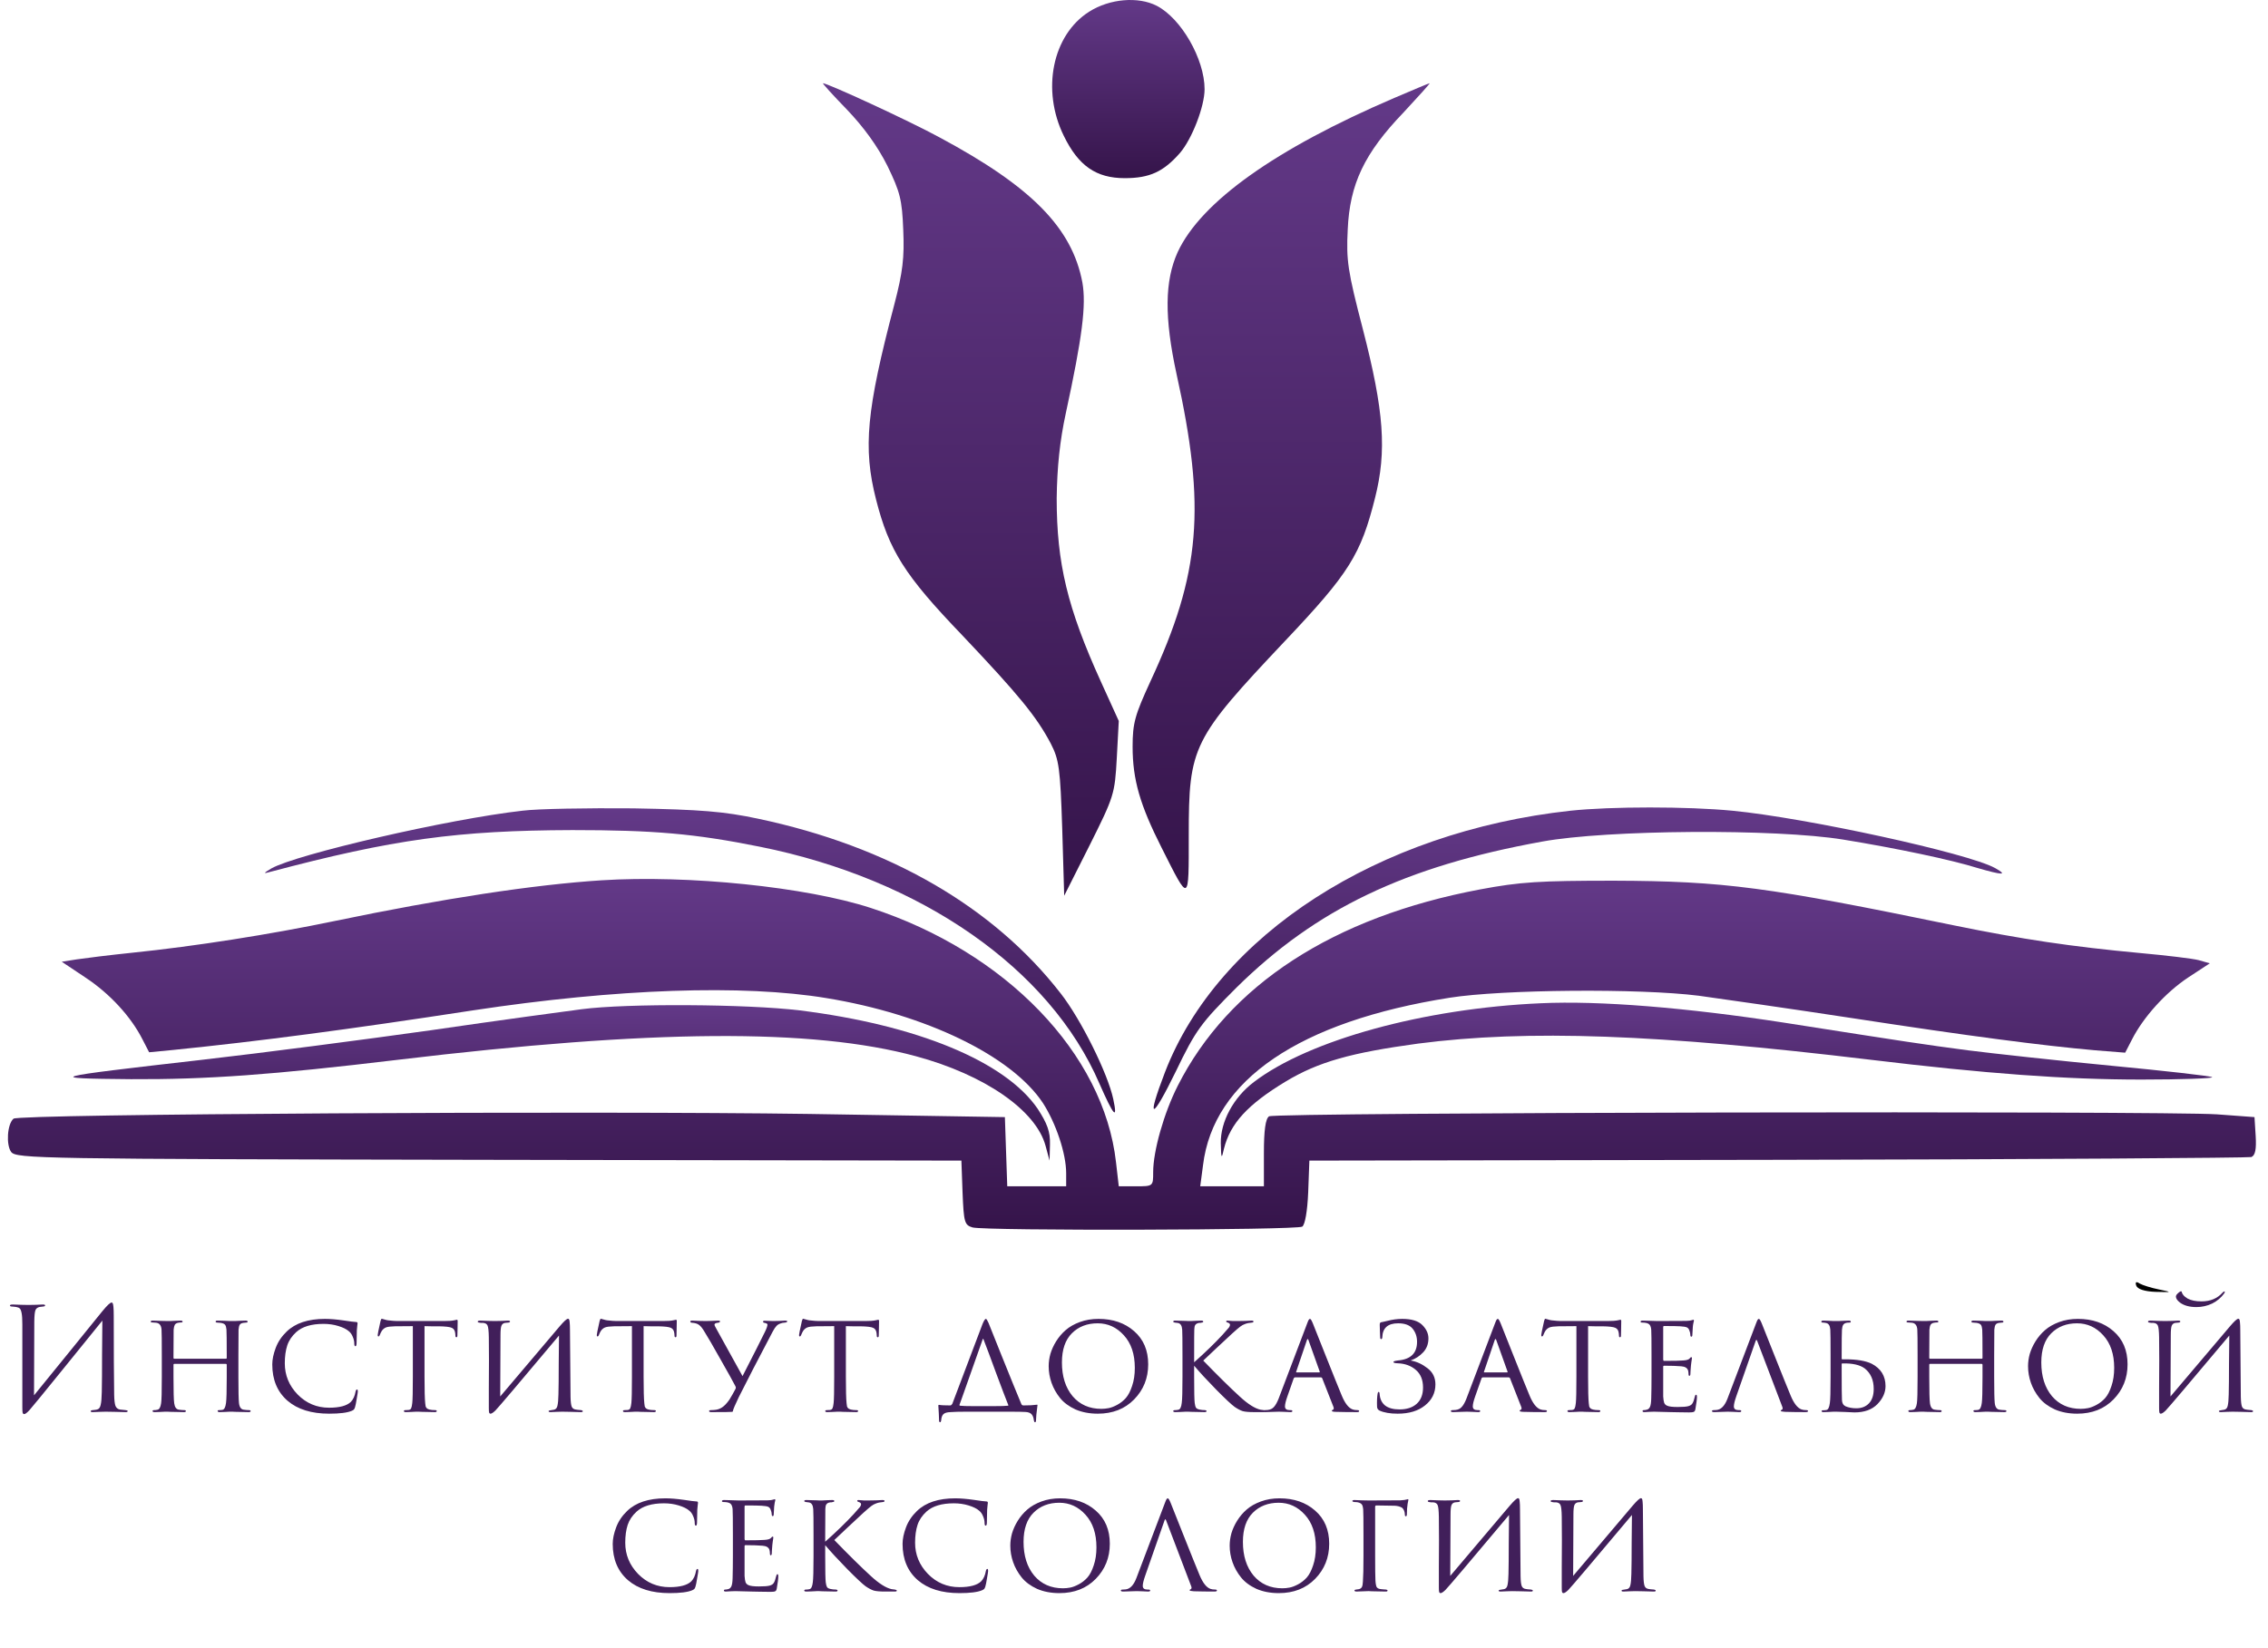
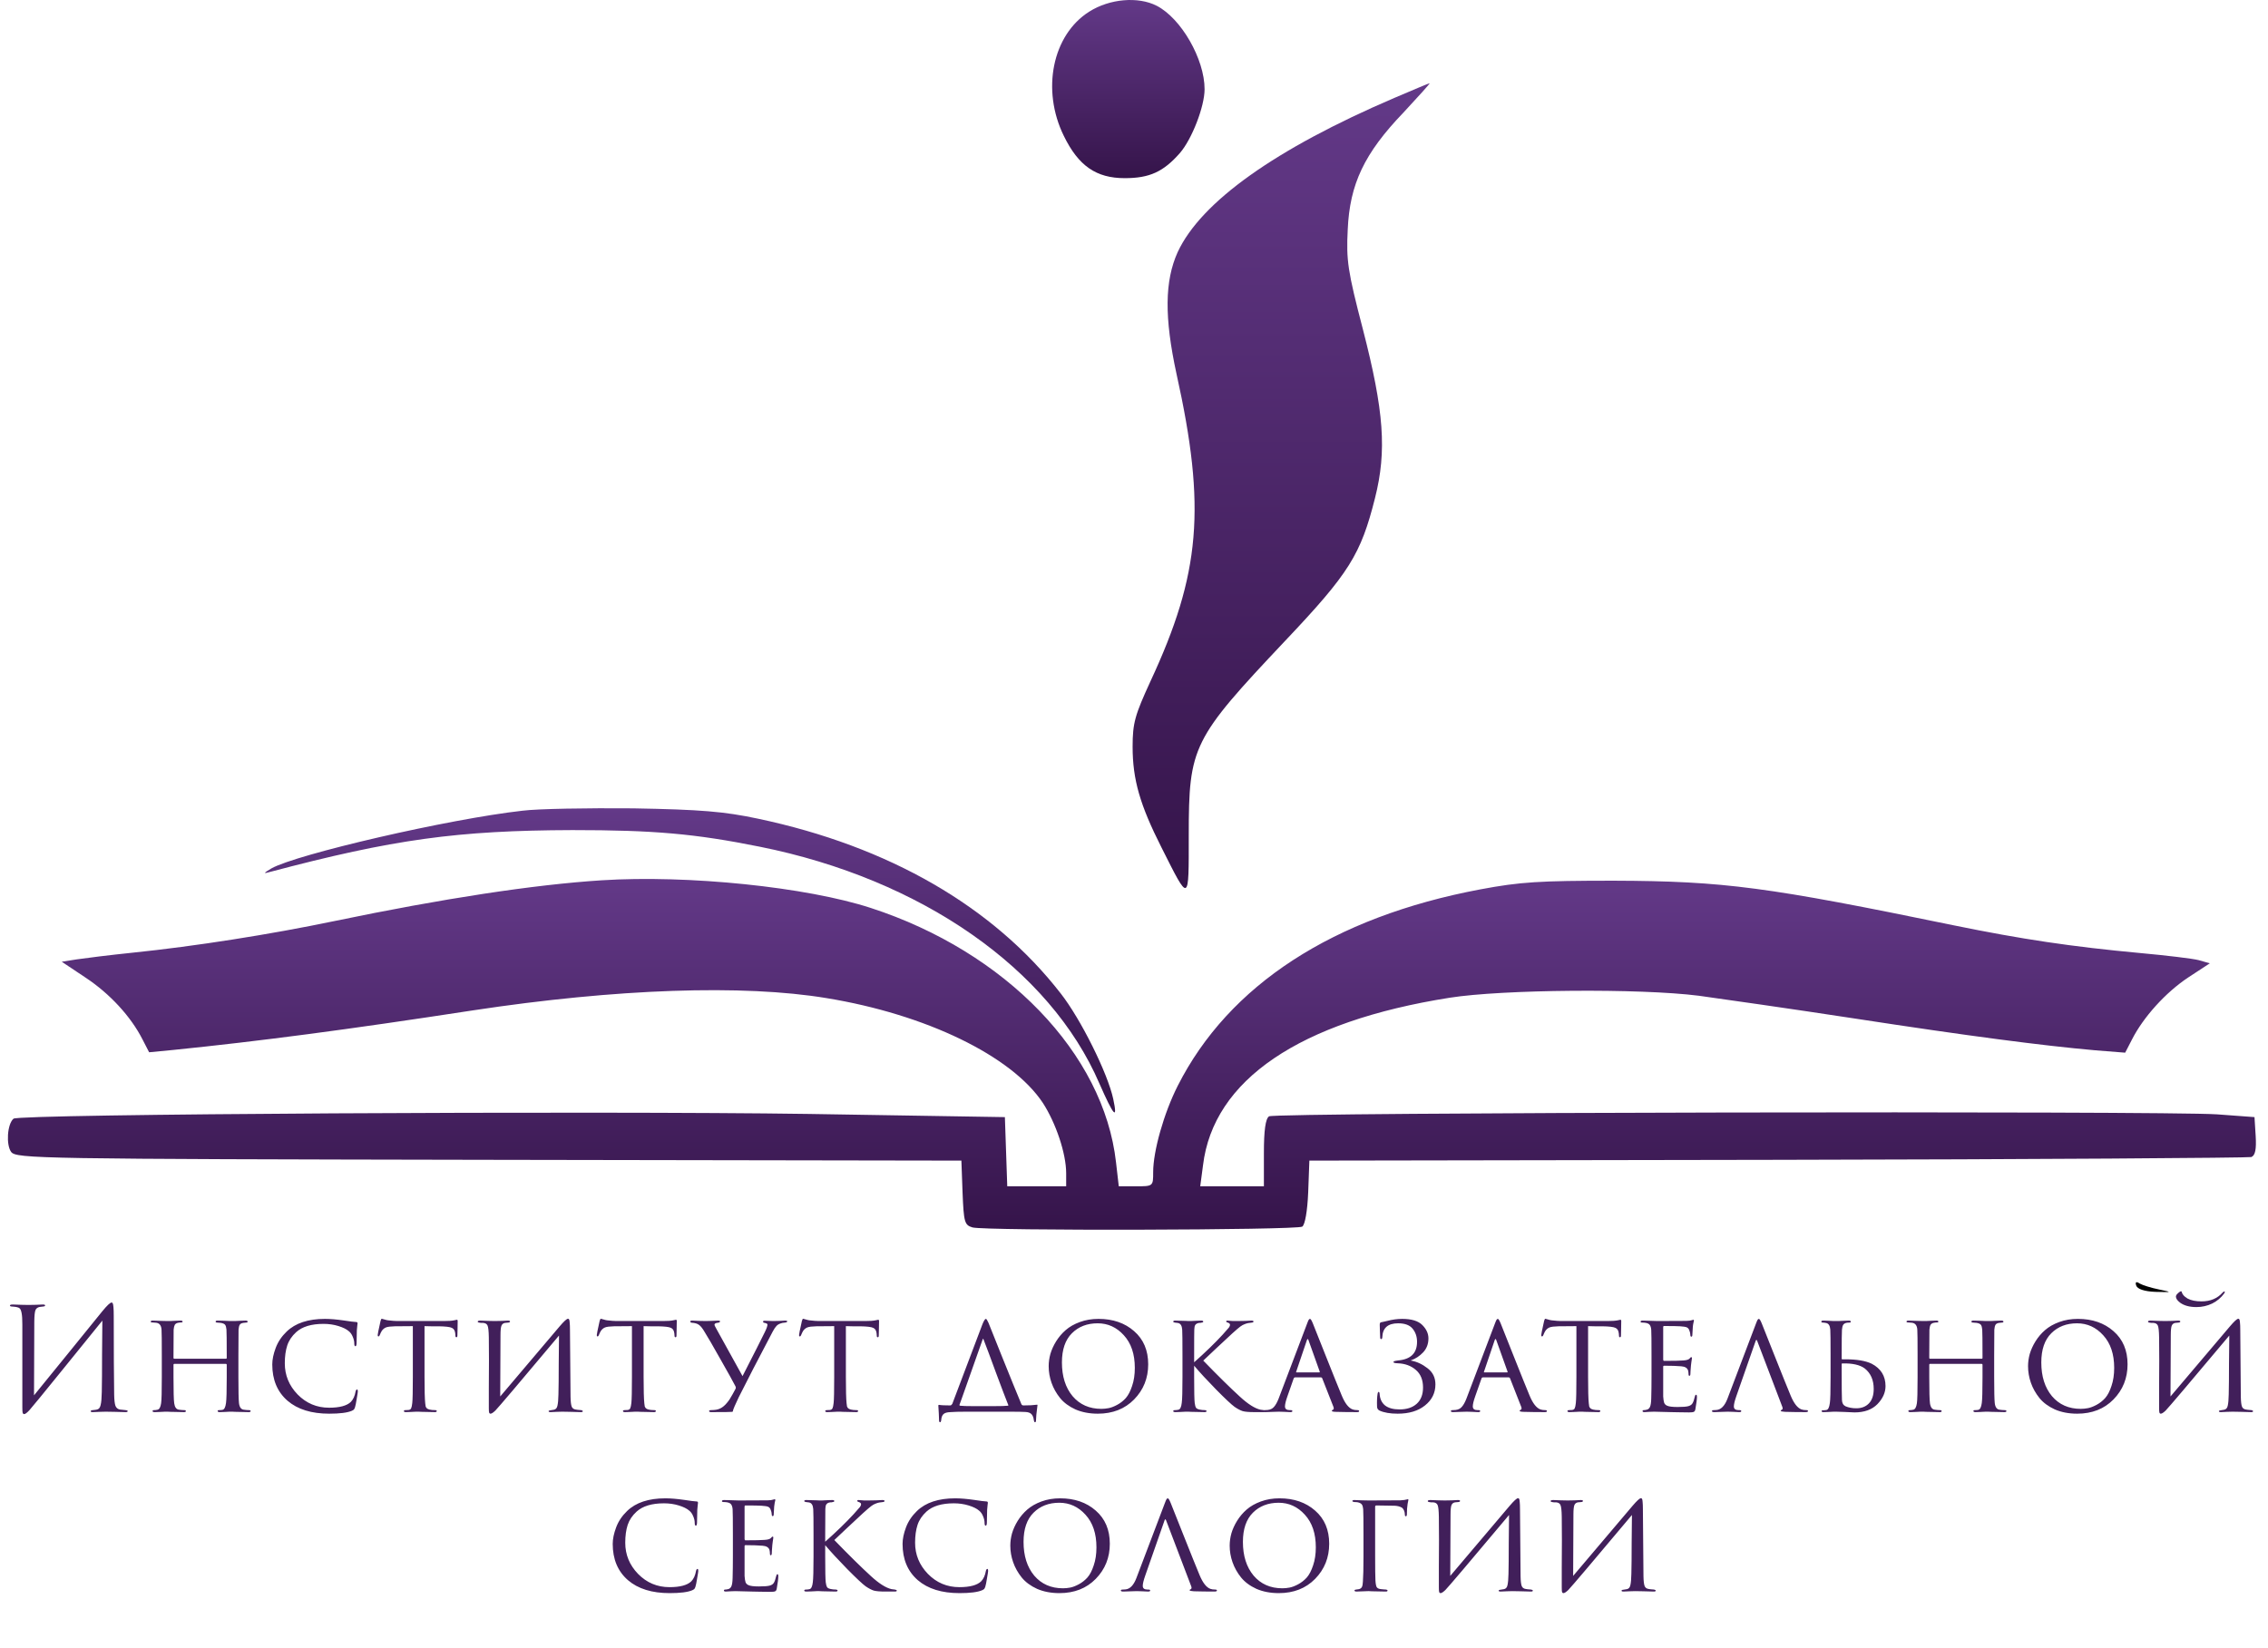
<svg xmlns="http://www.w3.org/2000/svg" width="139" height="101" viewBox="0 0 139 101" fill="none">
  <path d="M66.749 0.718C64.495 2.147 63.816 5.516 65.198 8.328C66.095 10.17 67.185 10.921 68.93 10.921C70.457 10.921 71.305 10.533 72.323 9.37C73.05 8.522 73.826 6.534 73.826 5.468C73.826 3.626 72.396 1.13 70.893 0.354C69.754 -0.228 68.009 -0.082 66.749 0.718Z" fill="url(#paint0_linear_505_674)" />
-   <path d="M51.917 6.728C52.934 7.795 53.783 8.958 54.389 10.17C55.164 11.769 55.285 12.23 55.358 14.096C55.431 15.792 55.334 16.665 54.801 18.701C53.104 25.148 52.886 27.45 53.686 30.601C54.486 33.751 55.431 35.254 58.969 38.938C62.459 42.622 63.526 43.93 64.398 45.578C64.907 46.572 64.98 47.081 65.101 50.789L65.222 54.909L66.773 51.831C68.276 48.826 68.324 48.681 68.445 46.475L68.567 44.197L67.476 41.797C65.416 37.265 64.762 34.527 64.762 30.552C64.786 28.637 64.956 27.014 65.319 25.341C66.337 20.64 66.579 18.701 66.337 17.319C65.707 13.975 63.235 11.454 57.588 8.425C55.77 7.431 50.729 5.104 50.438 5.104C50.39 5.104 51.044 5.831 51.917 6.728Z" fill="url(#paint1_linear_505_674)" />
  <path d="M85.459 6.001C78.164 9.127 73.608 12.375 72.178 15.453C71.378 17.222 71.354 19.452 72.105 22.918C73.923 31.11 73.584 35.157 70.505 41.773C69.56 43.833 69.415 44.318 69.415 45.772C69.415 47.808 69.875 49.359 71.184 51.952C72.905 55.37 72.856 55.394 72.856 51.201C72.856 45.748 73.075 45.312 78.77 39.277C82.696 35.133 83.399 33.993 84.272 30.528C84.999 27.644 84.829 25.22 83.52 20.155C82.599 16.616 82.502 15.962 82.599 14.072C82.72 11.284 83.617 9.394 86.016 6.898C86.938 5.904 87.665 5.104 87.616 5.104C87.568 5.104 86.598 5.516 85.459 6.001Z" fill="url(#paint2_linear_505_674)" />
  <path d="M32.019 49.698C27.487 50.207 18.18 52.364 16.629 53.237C16.144 53.528 16.12 53.576 16.532 53.455C24.118 51.443 28.044 50.91 35.073 50.886C40.065 50.886 42.586 51.104 46.56 51.904C56.473 53.891 64.35 59.393 67.379 66.421C68.252 68.408 68.518 68.724 68.227 67.366C67.888 65.791 66.24 62.471 65.004 60.895C60.884 55.588 54.486 51.88 46.439 50.183C44.379 49.747 42.949 49.626 38.805 49.553C36.018 49.529 32.964 49.577 32.019 49.698Z" fill="url(#paint3_linear_505_674)" />
-   <path d="M96.244 49.699C84.466 50.983 74.65 57.309 71.402 65.719C70.239 68.748 70.578 68.724 72.057 65.694C73.293 63.125 73.608 62.713 75.789 60.532C80.66 55.733 86.089 53.116 94.523 51.589C98.498 50.862 108.798 50.789 112.967 51.468C116.239 52.001 119.583 52.704 121.207 53.213C122.71 53.649 123.098 53.673 122.274 53.213C120.601 52.292 110.689 50.135 106.181 49.699C103.418 49.432 98.74 49.432 96.244 49.699Z" fill="url(#paint4_linear_505_674)" />
  <path d="M36.866 53.964C32.722 54.23 27.148 55.079 20.507 56.46C16.556 57.284 11.927 58.011 8.147 58.399C6.741 58.544 5.19 58.738 4.705 58.811L3.784 58.956L5.238 59.926C6.741 60.919 8.025 62.325 8.728 63.707L9.14 64.506L10.643 64.361C15.878 63.828 21.258 63.125 28.989 61.937C37.787 60.604 45.542 60.338 50.656 61.186C56.739 62.18 61.999 64.725 63.913 67.609C64.713 68.845 65.343 70.711 65.343 71.923V72.722H63.526H61.732L61.659 70.59L61.587 68.481L49.59 68.287C36.527 68.093 1.094 68.287 0.827 68.578C0.439 68.917 0.367 70.178 0.682 70.614C0.997 71.026 2.33 71.05 29.959 71.099L58.921 71.147L58.993 73.11C59.066 74.928 59.115 75.097 59.599 75.243C60.399 75.461 79.473 75.413 79.812 75.194C79.982 75.073 80.127 74.249 80.176 73.086L80.248 71.147L108.944 71.099C124.746 71.074 137.809 70.977 137.978 70.929C138.221 70.832 138.293 70.444 138.245 69.644L138.172 68.481L135.87 68.311C132.646 68.093 78.14 68.19 77.776 68.433C77.558 68.578 77.461 69.305 77.461 70.687V72.722H75.522H73.559L73.729 71.438C74.359 66.203 79.642 62.616 88.852 61.162C92.076 60.653 100.485 60.58 104.121 61.041C105.526 61.235 109.768 61.84 113.573 62.422C120.674 63.513 125.133 64.094 128.405 64.385L130.247 64.531L130.659 63.731C131.362 62.349 132.719 60.847 134.101 59.926L135.434 59.053L134.755 58.859C134.391 58.763 132.768 58.569 131.168 58.423C126.975 58.035 123.897 57.575 119.753 56.727C108.338 54.376 105.696 54.012 98.91 53.988C94.354 53.988 93.166 54.061 90.718 54.521C81.703 56.218 75.304 60.386 72.178 66.567C71.33 68.239 70.675 70.565 70.675 71.85C70.675 72.722 70.675 72.722 69.609 72.722H68.567L68.397 71.244C67.646 64.579 61.635 58.35 53.371 55.66C49.444 54.376 42.174 53.624 36.866 53.964Z" fill="url(#paint5_linear_505_674)" />
-   <path d="M94.426 61.501C87.277 61.816 80.224 63.755 76.855 66.324C75.595 67.27 74.795 68.772 74.82 70.081C74.844 71.05 74.868 71.075 75.013 70.42C75.401 68.869 76.468 67.706 78.794 66.3C80.806 65.088 82.817 64.531 86.913 63.974C93.627 63.101 101.576 63.392 114.663 64.967C121.692 65.815 126.612 66.179 131.241 66.179C133.689 66.179 135.652 66.106 135.579 66.034C135.482 65.961 132.719 65.646 129.399 65.331C126.103 65.016 122.128 64.579 120.601 64.385C117.862 64.022 117.063 63.901 109.331 62.689C103.369 61.768 98.037 61.332 94.426 61.501Z" fill="url(#paint6_linear_505_674)" />
-   <path d="M35.654 61.865C34.733 61.986 30.589 62.544 26.445 63.15C22.325 63.731 15.999 64.555 12.388 64.967C2.863 66.058 2.669 66.106 8.025 66.155C12.679 66.179 16.702 65.888 24.385 64.967C39.968 63.101 49.784 63.028 56.134 64.749C60.351 65.888 63.501 68.07 64.083 70.251L64.325 71.147L64.35 70.154C64.374 69.378 64.18 68.869 63.598 67.973C61.611 65.064 56.206 62.834 49.008 61.938C45.809 61.55 38.441 61.502 35.654 61.865Z" fill="url(#paint7_linear_505_674)" />
  <path d="M130.922 78.806C130.995 79.024 131.431 79.169 132.11 79.194C133.128 79.218 133.152 79.218 132.328 79.048C131.843 78.951 131.31 78.782 131.141 78.685C130.922 78.539 130.85 78.588 130.922 78.806Z" fill="black" />
  <path d="M2.102 81.007L2.085 85.536C2.492 85.041 3.24 84.122 4.327 82.779C5.421 81.429 6.069 80.629 6.273 80.379C6.564 80.024 6.753 79.847 6.84 79.847C6.875 79.847 6.898 79.865 6.91 79.899C6.927 79.928 6.942 80.004 6.953 80.126C6.965 80.248 6.971 80.432 6.971 80.676C6.971 82.799 6.98 84.404 6.997 85.492C7.003 85.818 7.029 86.048 7.076 86.181C7.128 86.309 7.221 86.385 7.355 86.408C7.419 86.42 7.532 86.431 7.695 86.443C7.782 86.449 7.826 86.469 7.826 86.504C7.826 86.545 7.782 86.565 7.695 86.565C7.573 86.565 7.346 86.559 7.015 86.548C6.683 86.542 6.503 86.539 6.474 86.539C6.421 86.539 6.305 86.542 6.125 86.548C5.95 86.559 5.805 86.565 5.688 86.565C5.601 86.565 5.557 86.548 5.557 86.513C5.557 86.472 5.601 86.449 5.688 86.443C5.816 86.431 5.901 86.42 5.941 86.408C6.058 86.385 6.133 86.292 6.168 86.129C6.209 85.966 6.232 85.701 6.238 85.335C6.25 84.806 6.255 84.044 6.255 83.049C6.261 82.049 6.267 81.351 6.273 80.955C5.831 81.508 5.014 82.517 3.821 83.983C2.635 85.448 1.963 86.269 1.806 86.443C1.655 86.606 1.547 86.687 1.483 86.687C1.436 86.687 1.404 86.658 1.387 86.6C1.375 86.548 1.369 86.437 1.369 86.269V81.191C1.369 80.877 1.355 80.647 1.326 80.501C1.297 80.35 1.259 80.254 1.212 80.213C1.166 80.167 1.09 80.135 0.986 80.118C0.945 80.112 0.893 80.106 0.829 80.1C0.765 80.094 0.724 80.091 0.706 80.091C0.642 80.085 0.61 80.065 0.61 80.03C0.61 79.99 0.669 79.969 0.785 79.969C0.884 79.969 1.058 79.975 1.308 79.987C1.564 79.993 1.71 79.995 1.745 79.995C1.844 79.995 1.995 79.993 2.198 79.987C2.402 79.975 2.542 79.969 2.617 79.969C2.716 79.969 2.765 79.987 2.765 80.022C2.765 80.062 2.728 80.085 2.652 80.091C2.536 80.103 2.46 80.112 2.425 80.118C2.297 80.147 2.213 80.213 2.172 80.318C2.131 80.417 2.108 80.647 2.102 81.007ZM10.685 83.293H13.844C13.879 83.293 13.896 83.279 13.896 83.25V83.093C13.896 82.191 13.89 81.662 13.879 81.505C13.867 81.371 13.841 81.275 13.8 81.217C13.759 81.159 13.672 81.118 13.538 81.095C13.457 81.083 13.384 81.077 13.32 81.077C13.25 81.077 13.215 81.057 13.215 81.016C13.215 80.975 13.256 80.955 13.338 80.955C13.448 80.955 13.576 80.958 13.722 80.964C13.867 80.97 13.989 80.975 14.088 80.981C14.193 80.981 14.248 80.981 14.254 80.981C14.259 80.981 14.309 80.981 14.402 80.981C14.501 80.975 14.611 80.97 14.734 80.964C14.861 80.958 14.963 80.955 15.039 80.955C15.132 80.955 15.178 80.975 15.178 81.016C15.178 81.057 15.146 81.077 15.083 81.077C15.036 81.077 14.978 81.083 14.908 81.095C14.797 81.112 14.725 81.153 14.69 81.217C14.655 81.275 14.632 81.374 14.62 81.513C14.614 81.671 14.611 82.2 14.611 83.101V84.41C14.611 85.265 14.623 85.797 14.646 86.007C14.675 86.263 14.774 86.4 14.943 86.417C15.053 86.434 15.155 86.443 15.248 86.443C15.324 86.443 15.362 86.463 15.362 86.504C15.362 86.545 15.318 86.565 15.231 86.565C15.103 86.565 14.96 86.562 14.803 86.556C14.646 86.556 14.515 86.554 14.411 86.548C14.306 86.542 14.251 86.539 14.245 86.539C14.239 86.539 14.187 86.539 14.088 86.539C13.989 86.545 13.879 86.551 13.756 86.556C13.634 86.562 13.538 86.565 13.468 86.565C13.381 86.565 13.338 86.542 13.338 86.495C13.338 86.46 13.37 86.443 13.434 86.443C13.521 86.443 13.588 86.437 13.634 86.426C13.745 86.408 13.817 86.269 13.852 86.007C13.881 85.797 13.896 85.274 13.896 84.436V83.66C13.896 83.625 13.879 83.608 13.844 83.608H10.677C10.647 83.608 10.633 83.625 10.633 83.66V84.436C10.633 85.286 10.647 85.815 10.677 86.024C10.711 86.269 10.81 86.4 10.973 86.417C11.089 86.434 11.194 86.443 11.287 86.443C11.357 86.443 11.392 86.463 11.392 86.504C11.392 86.545 11.354 86.565 11.278 86.565C11.145 86.565 10.999 86.562 10.842 86.556C10.685 86.556 10.551 86.554 10.441 86.548C10.336 86.542 10.281 86.539 10.275 86.539C10.269 86.539 10.217 86.539 10.118 86.539C10.019 86.545 9.906 86.551 9.778 86.556C9.65 86.562 9.554 86.565 9.49 86.565C9.397 86.565 9.35 86.545 9.35 86.504C9.35 86.463 9.382 86.443 9.446 86.443C9.516 86.443 9.586 86.434 9.656 86.417C9.766 86.394 9.839 86.263 9.874 86.024C9.903 85.85 9.917 85.312 9.917 84.41V83.119C9.917 82.2 9.912 81.662 9.9 81.505C9.882 81.249 9.772 81.109 9.568 81.086C9.464 81.074 9.385 81.069 9.333 81.069C9.269 81.069 9.237 81.051 9.237 81.016C9.237 80.975 9.28 80.955 9.368 80.955C9.513 80.955 9.696 80.961 9.917 80.973C10.138 80.978 10.258 80.981 10.275 80.981C10.281 80.981 10.333 80.981 10.432 80.981C10.531 80.975 10.642 80.97 10.764 80.964C10.892 80.958 10.991 80.955 11.06 80.955C11.148 80.955 11.191 80.975 11.191 81.016C11.191 81.051 11.162 81.069 11.104 81.069C11.052 81.069 10.993 81.074 10.93 81.086C10.825 81.103 10.752 81.147 10.711 81.217C10.677 81.281 10.653 81.38 10.642 81.513C10.636 81.671 10.633 82.197 10.633 83.093V83.25C10.633 83.279 10.65 83.293 10.685 83.293ZM20.177 86.661C19.09 86.661 18.238 86.397 17.621 85.867C16.999 85.326 16.687 84.585 16.687 83.642C16.687 83.34 16.757 83.003 16.897 82.63C17.036 82.258 17.26 81.924 17.569 81.627C18.104 81.109 18.886 80.85 19.916 80.85C20.235 80.85 20.619 80.882 21.067 80.946C21.44 81.004 21.695 81.037 21.835 81.042C21.887 81.042 21.914 81.071 21.914 81.13C21.914 81.147 21.908 81.197 21.896 81.278C21.884 81.359 21.876 81.452 21.87 81.557C21.87 81.633 21.867 81.778 21.861 81.993C21.861 82.203 21.858 82.325 21.853 82.36C21.847 82.47 21.823 82.526 21.783 82.526C21.736 82.526 21.713 82.47 21.713 82.36C21.713 82.226 21.681 82.086 21.617 81.941C21.559 81.796 21.477 81.682 21.373 81.601C21.233 81.479 21.021 81.374 20.736 81.287C20.451 81.199 20.148 81.156 19.828 81.156C19.084 81.156 18.525 81.325 18.153 81.662C17.886 81.906 17.702 82.18 17.604 82.482C17.505 82.784 17.455 83.148 17.455 83.573C17.455 84.305 17.717 84.942 18.24 85.483C18.77 86.024 19.413 86.295 20.169 86.295C20.814 86.295 21.259 86.175 21.504 85.937C21.649 85.786 21.745 85.576 21.791 85.309C21.809 85.222 21.841 85.178 21.887 85.178C21.916 85.178 21.931 85.219 21.931 85.3C21.931 85.341 21.908 85.492 21.861 85.754C21.821 86.01 21.786 86.181 21.757 86.269C21.733 86.338 21.71 86.385 21.687 86.408C21.663 86.431 21.62 86.458 21.556 86.487C21.282 86.603 20.823 86.661 20.177 86.661ZM26.018 81.295V84.41C26.018 85.219 26.032 85.757 26.061 86.024C26.073 86.112 26.082 86.175 26.087 86.216C26.099 86.251 26.122 86.289 26.157 86.33C26.198 86.365 26.253 86.391 26.323 86.408C26.416 86.431 26.529 86.443 26.663 86.443C26.733 86.443 26.768 86.46 26.768 86.495C26.768 86.542 26.73 86.565 26.654 86.565C26.521 86.565 26.375 86.562 26.218 86.556C26.061 86.556 25.93 86.554 25.826 86.548L25.66 86.539C25.654 86.539 25.602 86.539 25.503 86.539C25.404 86.545 25.291 86.551 25.163 86.556C25.04 86.562 24.947 86.565 24.883 86.565C24.796 86.565 24.753 86.545 24.753 86.504C24.753 86.463 24.785 86.443 24.849 86.443C24.93 86.443 24.994 86.44 25.04 86.434C25.122 86.423 25.174 86.388 25.198 86.33C25.227 86.272 25.25 86.164 25.267 86.007C25.291 85.797 25.302 85.265 25.302 84.41V81.295C24.802 81.295 24.436 81.298 24.203 81.304C23.941 81.31 23.758 81.333 23.653 81.374C23.554 81.415 23.47 81.484 23.4 81.583C23.359 81.647 23.316 81.737 23.269 81.854C23.252 81.9 23.226 81.924 23.191 81.924C23.162 81.924 23.147 81.897 23.147 81.845C23.141 81.816 23.2 81.528 23.322 80.981C23.345 80.888 23.371 80.842 23.4 80.842C23.418 80.842 23.47 80.856 23.557 80.885C23.65 80.914 23.726 80.932 23.784 80.938C24.04 80.967 24.226 80.981 24.342 80.981H27.204C27.489 80.981 27.699 80.967 27.832 80.938C27.931 80.914 27.986 80.903 27.998 80.903C28.033 80.903 28.05 80.929 28.05 80.981C28.05 81.08 28.048 81.252 28.042 81.496C28.036 81.74 28.033 81.865 28.033 81.871C28.033 81.941 28.013 81.976 27.972 81.976C27.931 81.976 27.911 81.941 27.911 81.871C27.911 81.848 27.908 81.807 27.902 81.749C27.885 81.569 27.815 81.452 27.693 81.4C27.576 81.342 27.303 81.31 26.873 81.304C26.756 81.304 26.602 81.304 26.41 81.304C26.224 81.298 26.093 81.295 26.018 81.295ZM30.674 81.845L30.657 85.606C32.92 82.93 34.133 81.499 34.295 81.313C34.563 80.999 34.734 80.842 34.81 80.842C34.845 80.842 34.868 80.856 34.88 80.885C34.897 80.914 34.909 80.978 34.915 81.077C34.926 81.176 34.932 81.325 34.932 81.522C34.944 83.279 34.956 84.646 34.967 85.623C34.973 85.92 34.996 86.12 35.037 86.225C35.078 86.33 35.162 86.391 35.29 86.408C35.337 86.42 35.444 86.431 35.613 86.443C35.683 86.455 35.718 86.478 35.718 86.513C35.718 86.548 35.677 86.565 35.595 86.565C35.491 86.565 35.281 86.559 34.967 86.548C34.659 86.542 34.49 86.539 34.461 86.539C34.403 86.539 34.292 86.542 34.13 86.548C33.972 86.559 33.844 86.565 33.746 86.565C33.664 86.565 33.623 86.548 33.623 86.513C33.623 86.478 33.664 86.458 33.746 86.452C33.862 86.434 33.932 86.423 33.955 86.417C34.066 86.394 34.135 86.312 34.164 86.173C34.199 86.027 34.22 85.797 34.225 85.483C34.237 85.047 34.243 84.419 34.243 83.599C34.249 82.773 34.255 82.197 34.26 81.871C31.864 84.727 30.564 86.26 30.36 86.469C30.227 86.597 30.128 86.661 30.064 86.661C30.023 86.661 29.994 86.638 29.977 86.591C29.965 86.551 29.959 86.46 29.959 86.321C29.959 86.071 29.959 85.652 29.959 85.064C29.965 84.471 29.968 83.916 29.968 83.398C29.968 82.88 29.965 82.409 29.959 81.985C29.953 81.601 29.927 81.359 29.881 81.26C29.84 81.162 29.75 81.106 29.61 81.095C29.581 81.095 29.537 81.095 29.479 81.095C29.421 81.089 29.38 81.083 29.357 81.077C29.305 81.071 29.279 81.051 29.279 81.016C29.279 80.975 29.334 80.955 29.444 80.955C29.532 80.955 29.692 80.961 29.924 80.973C30.163 80.978 30.296 80.981 30.326 80.981C30.424 80.981 30.564 80.978 30.744 80.973C30.925 80.961 31.05 80.955 31.119 80.955C31.212 80.955 31.259 80.973 31.259 81.007C31.259 81.048 31.224 81.071 31.154 81.077C31.131 81.077 31.099 81.08 31.058 81.086C31.018 81.086 30.983 81.089 30.954 81.095C30.849 81.112 30.776 81.167 30.736 81.26C30.695 81.353 30.674 81.548 30.674 81.845ZM39.445 81.295V84.41C39.445 85.219 39.46 85.757 39.489 86.024C39.5 86.112 39.509 86.175 39.515 86.216C39.527 86.251 39.55 86.289 39.585 86.33C39.626 86.365 39.681 86.391 39.751 86.408C39.844 86.431 39.957 86.443 40.091 86.443C40.161 86.443 40.196 86.46 40.196 86.495C40.196 86.542 40.158 86.565 40.082 86.565C39.948 86.565 39.803 86.562 39.646 86.556C39.489 86.556 39.358 86.554 39.253 86.548L39.087 86.539C39.082 86.539 39.029 86.539 38.93 86.539C38.831 86.545 38.718 86.551 38.59 86.556C38.468 86.562 38.375 86.565 38.311 86.565C38.224 86.565 38.18 86.545 38.18 86.504C38.18 86.463 38.212 86.443 38.276 86.443C38.357 86.443 38.421 86.44 38.468 86.434C38.549 86.423 38.602 86.388 38.625 86.33C38.654 86.272 38.677 86.164 38.695 86.007C38.718 85.797 38.73 85.265 38.73 84.41V81.295C38.23 81.295 37.863 81.298 37.63 81.304C37.369 81.31 37.185 81.333 37.081 81.374C36.982 81.415 36.898 81.484 36.828 81.583C36.787 81.647 36.743 81.737 36.697 81.854C36.679 81.9 36.653 81.924 36.618 81.924C36.589 81.924 36.575 81.897 36.575 81.845C36.569 81.816 36.627 81.528 36.749 80.981C36.772 80.888 36.799 80.842 36.828 80.842C36.845 80.842 36.898 80.856 36.985 80.885C37.078 80.914 37.153 80.932 37.212 80.938C37.468 80.967 37.654 80.981 37.77 80.981H40.632C40.917 80.981 41.126 80.967 41.26 80.938C41.359 80.914 41.414 80.903 41.426 80.903C41.461 80.903 41.478 80.929 41.478 80.981C41.478 81.08 41.475 81.252 41.469 81.496C41.464 81.74 41.461 81.865 41.461 81.871C41.461 81.941 41.44 81.976 41.4 81.976C41.359 81.976 41.339 81.941 41.339 81.871C41.339 81.848 41.336 81.807 41.33 81.749C41.312 81.569 41.242 81.452 41.12 81.4C41.004 81.342 40.731 81.31 40.3 81.304C40.184 81.304 40.03 81.304 39.838 81.304C39.652 81.298 39.521 81.295 39.445 81.295ZM43.597 86.565C43.505 86.565 43.458 86.545 43.458 86.504C43.458 86.463 43.499 86.443 43.58 86.443C43.621 86.443 43.682 86.44 43.763 86.434C43.949 86.423 44.112 86.37 44.252 86.277C44.397 86.184 44.549 86.024 44.706 85.797C44.845 85.571 44.967 85.355 45.072 85.152C45.107 85.094 45.104 85.03 45.063 84.96C44.929 84.698 44.624 84.148 44.147 83.311C43.676 82.473 43.359 81.927 43.196 81.671C43.062 81.438 42.943 81.287 42.839 81.217C42.74 81.141 42.594 81.098 42.402 81.086C42.338 81.08 42.306 81.054 42.306 81.007C42.306 80.973 42.347 80.955 42.428 80.955C42.51 80.955 42.649 80.961 42.847 80.973C43.051 80.978 43.188 80.981 43.257 80.981C43.275 80.981 43.379 80.978 43.571 80.973C43.763 80.961 43.912 80.955 44.016 80.955C44.092 80.955 44.13 80.97 44.13 80.999C44.13 81.045 44.089 81.074 44.008 81.086C43.862 81.098 43.789 81.138 43.789 81.208C43.789 81.243 43.833 81.336 43.92 81.487C43.955 81.546 44.214 82.014 44.697 82.892C45.18 83.764 45.45 84.253 45.508 84.358C46.189 83.032 46.645 82.13 46.878 81.653C46.983 81.438 47.035 81.287 47.035 81.199C47.035 81.153 46.98 81.118 46.869 81.095C46.8 81.089 46.765 81.063 46.765 81.016C46.765 80.981 46.8 80.964 46.869 80.964C46.91 80.964 46.992 80.967 47.114 80.973C47.236 80.978 47.332 80.981 47.402 80.981C47.471 80.981 47.596 80.978 47.777 80.973C47.963 80.961 48.076 80.955 48.117 80.955C48.204 80.955 48.248 80.97 48.248 80.999C48.248 81.039 48.204 81.066 48.117 81.077C48.001 81.083 47.908 81.1 47.838 81.13C47.733 81.165 47.649 81.217 47.585 81.287C47.521 81.351 47.445 81.464 47.358 81.627C46.48 83.29 45.785 84.634 45.273 85.658C45.057 86.112 44.941 86.382 44.924 86.469C44.924 86.516 44.906 86.542 44.871 86.548C44.819 86.559 44.394 86.565 43.597 86.565ZM51.842 81.295V84.41C51.842 85.219 51.856 85.757 51.885 86.024C51.897 86.112 51.906 86.175 51.911 86.216C51.923 86.251 51.946 86.289 51.981 86.33C52.022 86.365 52.077 86.391 52.147 86.408C52.24 86.431 52.354 86.443 52.487 86.443C52.557 86.443 52.592 86.46 52.592 86.495C52.592 86.542 52.554 86.565 52.479 86.565C52.345 86.565 52.199 86.562 52.042 86.556C51.885 86.556 51.755 86.554 51.65 86.548L51.484 86.539C51.478 86.539 51.426 86.539 51.327 86.539C51.228 86.545 51.115 86.551 50.987 86.556C50.864 86.562 50.772 86.565 50.708 86.565C50.62 86.565 50.577 86.545 50.577 86.504C50.577 86.463 50.609 86.443 50.673 86.443C50.754 86.443 50.818 86.44 50.864 86.434C50.946 86.423 50.998 86.388 51.022 86.33C51.051 86.272 51.074 86.164 51.091 86.007C51.115 85.797 51.126 85.265 51.126 84.41V81.295C50.626 81.295 50.26 81.298 50.027 81.304C49.765 81.31 49.582 81.333 49.477 81.374C49.378 81.415 49.294 81.484 49.224 81.583C49.184 81.647 49.14 81.737 49.093 81.854C49.076 81.9 49.05 81.924 49.015 81.924C48.986 81.924 48.971 81.897 48.971 81.845C48.965 81.816 49.024 81.528 49.146 80.981C49.169 80.888 49.195 80.842 49.224 80.842C49.242 80.842 49.294 80.856 49.381 80.885C49.474 80.914 49.55 80.932 49.608 80.938C49.864 80.967 50.05 80.981 50.166 80.981H53.028C53.313 80.981 53.523 80.967 53.657 80.938C53.755 80.914 53.811 80.903 53.822 80.903C53.857 80.903 53.875 80.929 53.875 80.981C53.875 81.08 53.872 81.252 53.866 81.496C53.86 81.74 53.857 81.865 53.857 81.871C53.857 81.941 53.837 81.976 53.796 81.976C53.755 81.976 53.735 81.941 53.735 81.871C53.735 81.848 53.732 81.807 53.726 81.749C53.709 81.569 53.639 81.452 53.517 81.4C53.401 81.342 53.127 81.31 52.697 81.304C52.58 81.304 52.426 81.304 52.234 81.304C52.048 81.298 51.917 81.295 51.842 81.295ZM59.664 86.199H60.876C61.33 86.199 61.627 86.19 61.766 86.173C61.807 86.161 61.813 86.138 61.784 86.103C61.644 85.754 61.403 85.12 61.06 84.201C60.722 83.276 60.461 82.575 60.274 82.098C60.257 82.063 60.242 82.06 60.231 82.089L58.948 85.719C58.849 85.981 58.8 86.117 58.8 86.129C58.8 86.146 58.814 86.161 58.843 86.173C58.983 86.19 59.256 86.199 59.664 86.199ZM61.845 86.539H59.236C58.782 86.539 58.454 86.548 58.25 86.565C58.047 86.571 57.904 86.612 57.823 86.687C57.741 86.763 57.695 86.888 57.683 87.063C57.671 87.144 57.648 87.185 57.613 87.185C57.572 87.185 57.552 87.138 57.552 87.045C57.546 86.795 57.532 86.51 57.509 86.19C57.503 86.144 57.517 86.12 57.552 86.12C57.674 86.144 57.904 86.155 58.241 86.155C58.282 86.155 58.323 86.123 58.364 86.059L60.213 81.173C60.3 80.958 60.37 80.85 60.423 80.85C60.458 80.85 60.51 80.929 60.58 81.086C60.586 81.103 60.859 81.787 61.4 83.136C61.941 84.48 62.339 85.457 62.595 86.068C62.618 86.126 62.662 86.155 62.726 86.155C63.081 86.155 63.351 86.141 63.538 86.112C63.561 86.106 63.575 86.109 63.581 86.12C63.587 86.126 63.587 86.144 63.581 86.173C63.523 86.609 63.494 86.908 63.494 87.071C63.494 87.147 63.474 87.185 63.433 87.185C63.398 87.185 63.375 87.147 63.363 87.071C63.346 86.903 63.296 86.775 63.215 86.687C63.133 86.606 63.008 86.562 62.84 86.556C62.688 86.545 62.357 86.539 61.845 86.539ZM67.281 86.661C66.77 86.661 66.313 86.574 65.912 86.4C65.516 86.219 65.202 85.987 64.969 85.701C64.737 85.411 64.562 85.099 64.446 84.768C64.329 84.436 64.271 84.096 64.271 83.747C64.271 83.503 64.306 83.253 64.376 82.997C64.452 82.741 64.568 82.485 64.725 82.229C64.888 81.967 65.083 81.737 65.31 81.54C65.542 81.336 65.833 81.17 66.182 81.042C66.531 80.914 66.912 80.85 67.325 80.85C68.209 80.85 68.936 81.1 69.506 81.601C70.082 82.101 70.37 82.779 70.37 83.634C70.37 84.483 70.082 85.201 69.506 85.789C68.936 86.37 68.195 86.661 67.281 86.661ZM67.5 86.365C67.645 86.365 67.793 86.35 67.945 86.321C68.096 86.292 68.27 86.225 68.468 86.12C68.672 86.01 68.849 85.87 69 85.701C69.151 85.527 69.279 85.28 69.384 84.96C69.495 84.64 69.55 84.271 69.55 83.852C69.55 83.008 69.326 82.342 68.878 81.854C68.436 81.365 67.901 81.121 67.273 81.121C66.627 81.121 66.101 81.325 65.694 81.732C65.286 82.139 65.083 82.735 65.083 83.52C65.083 84.375 65.301 85.064 65.737 85.588C66.179 86.106 66.767 86.365 67.5 86.365ZM73.186 83.101V83.511C73.885 82.889 74.466 82.325 74.931 81.819C75.141 81.586 75.269 81.441 75.315 81.383C75.362 81.319 75.385 81.263 75.385 81.217C75.385 81.153 75.339 81.106 75.246 81.077C75.182 81.06 75.15 81.037 75.15 81.007C75.15 80.973 75.179 80.955 75.237 80.955C75.249 80.955 75.283 80.958 75.342 80.964C75.406 80.97 75.481 80.975 75.568 80.981C75.662 80.981 75.749 80.981 75.83 80.981C75.929 80.981 76.089 80.978 76.31 80.973C76.537 80.961 76.662 80.955 76.685 80.955C76.778 80.955 76.825 80.973 76.825 81.007C76.825 81.048 76.793 81.071 76.729 81.077C76.56 81.089 76.418 81.118 76.301 81.165C76.202 81.199 76.106 81.252 76.013 81.322C75.926 81.385 75.763 81.525 75.525 81.74C75.286 81.956 74.955 82.264 74.53 82.665C74.106 83.067 73.844 83.314 73.745 83.407C74.652 84.343 75.403 85.082 75.996 85.623C76.49 86.077 76.909 86.341 77.252 86.417C77.281 86.423 77.348 86.431 77.453 86.443C77.534 86.455 77.575 86.478 77.575 86.513C77.575 86.548 77.529 86.565 77.436 86.565H76.868C76.543 86.565 76.307 86.545 76.162 86.504C76.016 86.458 75.85 86.37 75.664 86.242C75.472 86.103 75.097 85.751 74.539 85.187C73.986 84.623 73.535 84.134 73.186 83.721V84.41C73.186 85.306 73.198 85.838 73.221 86.007C73.239 86.141 73.265 86.237 73.3 86.295C73.335 86.347 73.407 86.385 73.518 86.408C73.617 86.431 73.728 86.443 73.85 86.443C73.914 86.449 73.946 86.469 73.946 86.504C73.946 86.545 73.905 86.565 73.823 86.565C73.69 86.565 73.544 86.562 73.387 86.556C73.23 86.556 73.099 86.554 72.995 86.548C72.89 86.542 72.835 86.539 72.829 86.539C72.823 86.539 72.771 86.539 72.672 86.539C72.579 86.545 72.468 86.551 72.34 86.556C72.212 86.562 72.113 86.565 72.043 86.565C71.951 86.565 71.904 86.545 71.904 86.504C71.904 86.463 71.942 86.443 72.017 86.443C72.087 86.443 72.157 86.434 72.227 86.417C72.332 86.394 72.398 86.254 72.427 85.998C72.457 85.789 72.471 85.259 72.471 84.41V83.101C72.471 82.194 72.465 81.662 72.454 81.505C72.436 81.266 72.352 81.132 72.201 81.103C72.166 81.098 72.125 81.092 72.078 81.086C72.038 81.08 72.011 81.077 72 81.077C71.936 81.066 71.904 81.045 71.904 81.016C71.904 80.975 71.948 80.955 72.035 80.955C72.116 80.955 72.221 80.958 72.349 80.964C72.477 80.97 72.59 80.973 72.689 80.973L72.829 80.981C72.835 80.981 72.887 80.981 72.986 80.981C73.085 80.975 73.195 80.97 73.317 80.964C73.445 80.958 73.544 80.955 73.614 80.955C73.701 80.955 73.745 80.975 73.745 81.016C73.745 81.051 73.713 81.071 73.649 81.077C73.632 81.083 73.605 81.089 73.57 81.095C73.535 81.095 73.509 81.095 73.492 81.095C73.41 81.106 73.347 81.132 73.3 81.173C73.259 81.208 73.233 81.249 73.221 81.295C73.21 81.342 73.201 81.415 73.195 81.513C73.189 81.595 73.186 82.124 73.186 83.101ZM80.961 84.436H79.373C79.332 84.436 79.303 84.46 79.285 84.506L78.902 85.597C78.803 85.876 78.753 86.082 78.753 86.216C78.753 86.368 78.849 86.443 79.041 86.443H79.102C79.172 86.443 79.207 86.463 79.207 86.504C79.207 86.545 79.163 86.565 79.076 86.565C79.006 86.565 78.878 86.559 78.692 86.548C78.512 86.542 78.41 86.539 78.387 86.539C78.381 86.539 78.276 86.542 78.073 86.548C77.869 86.559 77.695 86.565 77.549 86.565C77.456 86.565 77.41 86.545 77.41 86.504C77.41 86.463 77.445 86.443 77.514 86.443C77.596 86.443 77.654 86.44 77.689 86.434C77.858 86.417 77.988 86.353 78.082 86.242C78.18 86.132 78.273 85.966 78.361 85.745L80.106 81.147C80.152 81.019 80.187 80.938 80.21 80.903C80.234 80.868 80.26 80.85 80.289 80.85C80.33 80.85 80.388 80.944 80.463 81.13C80.475 81.159 80.728 81.796 81.222 83.04C81.717 84.285 82.054 85.123 82.234 85.553C82.432 86.03 82.653 86.312 82.898 86.4C82.973 86.428 83.072 86.443 83.194 86.443C83.264 86.443 83.299 86.463 83.299 86.504C83.299 86.545 83.255 86.565 83.168 86.565C82.674 86.565 82.232 86.559 81.842 86.548C81.697 86.542 81.624 86.522 81.624 86.487C81.624 86.458 81.644 86.437 81.685 86.426C81.749 86.397 81.76 86.333 81.72 86.234L81.031 84.48C81.013 84.451 80.99 84.436 80.961 84.436ZM79.46 84.131H80.856C80.885 84.131 80.894 84.114 80.882 84.079L80.193 82.15C80.164 82.063 80.132 82.063 80.097 82.15L79.443 84.079C79.425 84.114 79.431 84.131 79.46 84.131ZM85.661 86.661C85.195 86.661 84.823 86.597 84.544 86.469C84.445 86.417 84.396 86.335 84.396 86.225C84.384 85.911 84.396 85.646 84.43 85.431C84.442 85.361 84.463 85.326 84.492 85.326C84.526 85.326 84.547 85.364 84.553 85.44C84.57 85.748 84.681 85.987 84.884 86.155C85.094 86.318 85.39 86.4 85.774 86.4C86.216 86.4 86.565 86.286 86.821 86.059C87.083 85.826 87.214 85.492 87.214 85.056C87.214 84.585 87.065 84.224 86.769 83.974C86.478 83.724 86.114 83.59 85.678 83.573C85.492 83.567 85.399 83.541 85.399 83.494C85.399 83.453 85.492 83.421 85.678 83.398C86.458 83.334 86.847 82.953 86.847 82.255C86.847 81.941 86.757 81.674 86.577 81.452C86.397 81.231 86.1 81.121 85.687 81.121C85.059 81.121 84.736 81.406 84.718 81.976C84.713 82.052 84.689 82.089 84.649 82.089C84.608 82.089 84.588 82.054 84.588 81.985C84.588 81.892 84.582 81.752 84.57 81.566C84.564 81.374 84.561 81.255 84.561 81.208C84.561 81.121 84.585 81.071 84.631 81.06C84.654 81.054 84.71 81.042 84.797 81.025C84.884 81.002 84.96 80.984 85.024 80.973C85.338 80.891 85.643 80.85 85.94 80.85C86.51 80.85 86.92 80.975 87.17 81.226C87.42 81.476 87.545 81.749 87.545 82.046C87.545 82.383 87.438 82.668 87.222 82.901C87.007 83.128 86.76 83.29 86.481 83.389C86.446 83.401 86.446 83.407 86.481 83.407C86.836 83.471 87.173 83.628 87.493 83.878C87.813 84.122 87.973 84.451 87.973 84.864C87.973 85.387 87.76 85.818 87.336 86.155C86.917 86.493 86.359 86.661 85.661 86.661ZM92.471 84.436H90.883C90.843 84.436 90.813 84.46 90.796 84.506L90.412 85.597C90.313 85.876 90.264 86.082 90.264 86.216C90.264 86.368 90.36 86.443 90.552 86.443H90.613C90.683 86.443 90.717 86.463 90.717 86.504C90.717 86.545 90.674 86.565 90.587 86.565C90.517 86.565 90.389 86.559 90.203 86.548C90.022 86.542 89.921 86.539 89.897 86.539C89.891 86.539 89.787 86.542 89.583 86.548C89.38 86.559 89.205 86.565 89.06 86.565C88.967 86.565 88.92 86.545 88.92 86.504C88.92 86.463 88.955 86.443 89.025 86.443C89.106 86.443 89.164 86.44 89.199 86.434C89.368 86.417 89.499 86.353 89.592 86.242C89.691 86.132 89.784 85.966 89.871 85.745L91.616 81.147C91.663 81.019 91.698 80.938 91.721 80.903C91.744 80.868 91.77 80.85 91.799 80.85C91.84 80.85 91.898 80.944 91.974 81.13C91.985 81.159 92.239 81.796 92.733 83.04C93.227 84.285 93.565 85.123 93.745 85.553C93.943 86.03 94.164 86.312 94.408 86.4C94.484 86.428 94.583 86.443 94.705 86.443C94.775 86.443 94.809 86.463 94.809 86.504C94.809 86.545 94.766 86.565 94.678 86.565C94.184 86.565 93.742 86.559 93.352 86.548C93.207 86.542 93.134 86.522 93.134 86.487C93.134 86.458 93.155 86.437 93.195 86.426C93.259 86.397 93.271 86.333 93.23 86.234L92.541 84.48C92.523 84.451 92.5 84.436 92.471 84.436ZM90.97 84.131H92.366C92.395 84.131 92.404 84.114 92.393 84.079L91.703 82.15C91.674 82.063 91.642 82.063 91.607 82.15L90.953 84.079C90.936 84.114 90.941 84.131 90.97 84.131ZM97.33 81.295V84.41C97.33 85.219 97.344 85.757 97.373 86.024C97.385 86.112 97.394 86.175 97.399 86.216C97.411 86.251 97.434 86.289 97.469 86.33C97.51 86.365 97.565 86.391 97.635 86.408C97.728 86.431 97.841 86.443 97.975 86.443C98.045 86.443 98.08 86.46 98.08 86.495C98.08 86.542 98.042 86.565 97.966 86.565C97.833 86.565 97.687 86.562 97.53 86.556C97.373 86.556 97.242 86.554 97.138 86.548L96.972 86.539C96.966 86.539 96.914 86.539 96.815 86.539C96.716 86.545 96.603 86.551 96.475 86.556C96.352 86.562 96.259 86.565 96.195 86.565C96.108 86.565 96.064 86.545 96.064 86.504C96.064 86.463 96.097 86.443 96.16 86.443C96.242 86.443 96.306 86.44 96.352 86.434C96.434 86.423 96.486 86.388 96.51 86.33C96.539 86.272 96.562 86.164 96.579 86.007C96.603 85.797 96.614 85.265 96.614 84.41V81.295C96.114 81.295 95.748 81.298 95.515 81.304C95.253 81.31 95.07 81.333 94.965 81.374C94.866 81.415 94.782 81.484 94.712 81.583C94.671 81.647 94.628 81.737 94.581 81.854C94.564 81.9 94.538 81.924 94.503 81.924C94.474 81.924 94.459 81.897 94.459 81.845C94.453 81.816 94.511 81.528 94.634 80.981C94.657 80.888 94.683 80.842 94.712 80.842C94.73 80.842 94.782 80.856 94.869 80.885C94.962 80.914 95.038 80.932 95.096 80.938C95.352 80.967 95.538 80.981 95.654 80.981H98.516C98.801 80.981 99.011 80.967 99.144 80.938C99.243 80.914 99.299 80.903 99.31 80.903C99.345 80.903 99.362 80.929 99.362 80.981C99.362 81.08 99.36 81.252 99.354 81.496C99.348 81.74 99.345 81.865 99.345 81.871C99.345 81.941 99.325 81.976 99.284 81.976C99.243 81.976 99.223 81.941 99.223 81.871C99.223 81.848 99.22 81.807 99.214 81.749C99.197 81.569 99.127 81.452 99.005 81.4C98.888 81.342 98.615 81.31 98.185 81.304C98.068 81.304 97.914 81.304 97.722 81.304C97.536 81.298 97.405 81.295 97.33 81.295ZM101.217 84.41V83.101C101.217 82.2 101.212 81.671 101.2 81.513C101.188 81.385 101.159 81.29 101.113 81.226C101.072 81.162 100.99 81.118 100.868 81.095C100.799 81.083 100.729 81.077 100.659 81.077C100.583 81.077 100.546 81.06 100.546 81.025C100.546 80.978 100.589 80.955 100.676 80.955C100.729 80.955 100.848 80.958 101.034 80.964C101.22 80.97 101.401 80.975 101.575 80.981C102.639 80.981 103.23 80.978 103.346 80.973C103.521 80.967 103.634 80.952 103.686 80.929C103.739 80.912 103.771 80.903 103.782 80.903C103.806 80.903 103.817 80.923 103.817 80.964C103.817 80.975 103.806 81.025 103.782 81.112C103.765 81.194 103.753 81.275 103.748 81.356C103.73 81.607 103.721 81.758 103.721 81.81C103.721 81.897 103.701 81.941 103.66 81.941C103.62 81.941 103.599 81.909 103.599 81.845C103.593 81.734 103.573 81.641 103.538 81.566C103.509 81.473 103.46 81.409 103.39 81.374C103.32 81.339 103.18 81.316 102.971 81.304C102.82 81.293 102.488 81.287 101.976 81.287C101.947 81.287 101.933 81.31 101.933 81.356V83.337C101.933 83.395 101.95 83.424 101.985 83.424C102.584 83.424 102.977 83.415 103.163 83.398C103.372 83.386 103.506 83.343 103.564 83.267C103.593 83.221 103.625 83.197 103.66 83.197C103.684 83.197 103.695 83.215 103.695 83.25C103.695 83.261 103.692 83.288 103.686 83.328C103.681 83.369 103.672 83.427 103.66 83.503C103.649 83.573 103.64 83.642 103.634 83.712C103.622 83.811 103.614 83.924 103.608 84.052C103.602 84.175 103.599 84.239 103.599 84.244C103.593 84.308 103.573 84.34 103.538 84.34C103.503 84.34 103.486 84.303 103.486 84.227C103.486 84.157 103.477 84.087 103.46 84.018C103.413 83.861 103.273 83.773 103.041 83.756C102.773 83.733 102.424 83.721 101.994 83.721C101.953 83.721 101.933 83.741 101.933 83.782V84.419C101.933 84.471 101.933 84.596 101.933 84.794C101.933 84.992 101.933 85.166 101.933 85.318C101.933 85.463 101.933 85.559 101.933 85.606C101.944 85.78 101.965 85.911 101.994 85.998C102.029 86.079 102.09 86.138 102.177 86.173C102.288 86.225 102.5 86.251 102.814 86.251C103.134 86.251 103.355 86.234 103.477 86.199C103.599 86.164 103.684 86.106 103.73 86.024C103.782 85.937 103.829 85.803 103.87 85.623C103.887 85.541 103.913 85.501 103.948 85.501C103.983 85.501 104.001 85.544 104.001 85.632C104.001 85.777 103.969 86.03 103.905 86.391C103.887 86.478 103.855 86.53 103.809 86.548C103.762 86.571 103.666 86.583 103.521 86.583C103.305 86.583 103.084 86.58 102.858 86.574C102.631 86.568 102.477 86.565 102.395 86.565C101.784 86.548 101.441 86.539 101.366 86.539C101.302 86.539 101.206 86.542 101.078 86.548C100.956 86.559 100.86 86.565 100.79 86.565C100.708 86.565 100.668 86.545 100.668 86.504C100.668 86.463 100.694 86.443 100.746 86.443C100.799 86.443 100.857 86.434 100.921 86.417C101.008 86.4 101.075 86.344 101.121 86.251C101.168 86.152 101.194 85.978 101.2 85.728C101.212 85.332 101.217 84.893 101.217 84.41ZM109.231 86.234L107.695 82.203C107.66 82.115 107.628 82.115 107.599 82.203L106.412 85.597C106.314 85.876 106.264 86.082 106.264 86.216C106.264 86.368 106.36 86.443 106.552 86.443H106.613C106.683 86.443 106.718 86.463 106.718 86.504C106.718 86.545 106.674 86.565 106.587 86.565C106.517 86.565 106.389 86.559 106.203 86.548C106.023 86.542 105.921 86.539 105.898 86.539C105.892 86.539 105.79 86.542 105.592 86.548C105.394 86.559 105.223 86.565 105.077 86.565C104.973 86.565 104.92 86.545 104.92 86.504C104.92 86.463 104.961 86.443 105.043 86.443C105.112 86.443 105.165 86.44 105.2 86.434C105.479 86.411 105.703 86.181 105.871 85.745L107.616 81.147C107.663 81.019 107.698 80.938 107.721 80.903C107.744 80.868 107.771 80.85 107.8 80.85C107.84 80.85 107.899 80.944 107.974 81.13C107.986 81.159 108.239 81.796 108.733 83.04C109.228 84.285 109.565 85.123 109.745 85.553C109.943 86.03 110.164 86.312 110.408 86.4C110.484 86.428 110.583 86.443 110.705 86.443C110.775 86.443 110.81 86.463 110.81 86.504C110.81 86.545 110.755 86.565 110.644 86.565C110.202 86.565 109.786 86.559 109.396 86.548C109.222 86.536 109.135 86.516 109.135 86.487C109.135 86.458 109.155 86.437 109.196 86.426C109.26 86.397 109.271 86.333 109.231 86.234ZM112.872 83.616V84.114C112.872 85.027 112.877 85.597 112.889 85.824C112.895 86.01 112.967 86.138 113.107 86.207C113.299 86.289 113.52 86.33 113.77 86.33C114.09 86.33 114.346 86.231 114.538 86.033C114.736 85.829 114.835 85.533 114.835 85.143C114.835 84.602 114.654 84.186 114.294 83.895C113.997 83.669 113.535 83.564 112.906 83.581C112.883 83.581 112.872 83.593 112.872 83.616ZM112.531 86.539C112.525 86.539 112.476 86.539 112.383 86.539C112.29 86.545 112.179 86.551 112.051 86.556C111.929 86.562 111.833 86.565 111.763 86.565C111.682 86.565 111.641 86.545 111.641 86.504C111.641 86.469 111.673 86.452 111.737 86.452C111.819 86.452 111.886 86.446 111.938 86.434C112.043 86.417 112.112 86.274 112.147 86.007C112.176 85.832 112.191 85.3 112.191 84.41V83.101C112.191 82.194 112.185 81.662 112.174 81.505C112.156 81.266 112.072 81.132 111.92 81.103C111.839 81.086 111.772 81.077 111.72 81.077C111.656 81.077 111.624 81.057 111.624 81.016C111.624 80.975 111.667 80.955 111.755 80.955C111.83 80.955 111.929 80.958 112.051 80.964C112.174 80.97 112.281 80.975 112.374 80.981C112.467 80.981 112.517 80.981 112.523 80.981C112.528 80.981 112.581 80.981 112.68 80.981C112.778 80.975 112.892 80.97 113.02 80.964C113.148 80.958 113.247 80.955 113.316 80.955C113.392 80.955 113.43 80.978 113.43 81.025C113.43 81.06 113.401 81.077 113.343 81.077C113.267 81.077 113.203 81.083 113.151 81.095C113.058 81.118 112.994 81.162 112.959 81.226C112.924 81.284 112.901 81.38 112.889 81.513C112.877 81.671 112.872 82.2 112.872 83.101V83.293C112.872 83.317 112.883 83.328 112.906 83.328H113.09C113.799 83.328 114.34 83.418 114.712 83.599C115.277 83.895 115.559 84.352 115.559 84.969C115.559 85.364 115.393 85.734 115.061 86.077C114.73 86.414 114.262 86.583 113.657 86.583C113.546 86.583 113.346 86.574 113.055 86.556C112.77 86.545 112.595 86.539 112.531 86.539ZM118.292 83.293H121.451C121.486 83.293 121.503 83.279 121.503 83.25V83.093C121.503 82.191 121.497 81.662 121.486 81.505C121.474 81.371 121.448 81.275 121.407 81.217C121.366 81.159 121.279 81.118 121.145 81.095C121.064 81.083 120.991 81.077 120.927 81.077C120.857 81.077 120.822 81.057 120.822 81.016C120.822 80.975 120.863 80.955 120.945 80.955C121.055 80.955 121.183 80.958 121.329 80.964C121.474 80.97 121.596 80.975 121.695 80.981C121.8 80.981 121.855 80.981 121.861 80.981C121.867 80.981 121.916 80.981 122.009 80.981C122.108 80.975 122.218 80.97 122.341 80.964C122.469 80.958 122.57 80.955 122.646 80.955C122.739 80.955 122.786 80.975 122.786 81.016C122.786 81.057 122.754 81.077 122.69 81.077C122.643 81.077 122.585 81.083 122.515 81.095C122.405 81.112 122.332 81.153 122.297 81.217C122.262 81.275 122.239 81.374 122.227 81.513C122.221 81.671 122.218 82.2 122.218 83.101V84.41C122.218 85.265 122.23 85.797 122.253 86.007C122.282 86.263 122.381 86.4 122.55 86.417C122.661 86.434 122.762 86.443 122.855 86.443C122.931 86.443 122.969 86.463 122.969 86.504C122.969 86.545 122.925 86.565 122.838 86.565C122.71 86.565 122.567 86.562 122.41 86.556C122.253 86.556 122.122 86.554 122.018 86.548C121.913 86.542 121.858 86.539 121.852 86.539C121.846 86.539 121.794 86.539 121.695 86.539C121.596 86.545 121.486 86.551 121.363 86.556C121.241 86.562 121.145 86.565 121.075 86.565C120.988 86.565 120.945 86.542 120.945 86.495C120.945 86.46 120.977 86.443 121.041 86.443C121.128 86.443 121.195 86.437 121.241 86.426C121.352 86.408 121.424 86.269 121.459 86.007C121.488 85.797 121.503 85.274 121.503 84.436V83.66C121.503 83.625 121.486 83.608 121.451 83.608H118.283C118.254 83.608 118.24 83.625 118.24 83.66V84.436C118.24 85.286 118.254 85.815 118.283 86.024C118.318 86.269 118.417 86.4 118.58 86.417C118.696 86.434 118.801 86.443 118.894 86.443C118.964 86.443 118.999 86.463 118.999 86.504C118.999 86.545 118.961 86.565 118.886 86.565C118.752 86.565 118.606 86.562 118.449 86.556C118.292 86.556 118.158 86.554 118.048 86.548C117.943 86.542 117.888 86.539 117.882 86.539C117.876 86.539 117.824 86.539 117.725 86.539C117.626 86.545 117.513 86.551 117.385 86.556C117.257 86.562 117.161 86.565 117.097 86.565C117.004 86.565 116.957 86.545 116.957 86.504C116.957 86.463 116.989 86.443 117.053 86.443C117.123 86.443 117.193 86.434 117.263 86.417C117.373 86.394 117.446 86.263 117.481 86.024C117.51 85.85 117.524 85.312 117.524 84.41V83.119C117.524 82.2 117.519 81.662 117.507 81.505C117.49 81.249 117.379 81.109 117.175 81.086C117.071 81.074 116.992 81.069 116.94 81.069C116.876 81.069 116.844 81.051 116.844 81.016C116.844 80.975 116.888 80.955 116.975 80.955C117.12 80.955 117.303 80.961 117.524 80.973C117.745 80.978 117.865 80.981 117.882 80.981C117.888 80.981 117.94 80.981 118.039 80.981C118.138 80.975 118.249 80.97 118.371 80.964C118.499 80.958 118.598 80.955 118.667 80.955C118.755 80.955 118.798 80.975 118.798 81.016C118.798 81.051 118.769 81.069 118.711 81.069C118.659 81.069 118.601 81.074 118.537 81.086C118.432 81.103 118.359 81.147 118.318 81.217C118.283 81.281 118.26 81.38 118.249 81.513C118.243 81.671 118.24 82.197 118.24 83.093V83.25C118.24 83.279 118.257 83.293 118.292 83.293ZM127.305 86.661C126.793 86.661 126.336 86.574 125.935 86.4C125.539 86.219 125.225 85.987 124.992 85.701C124.76 85.411 124.585 85.099 124.469 84.768C124.353 84.436 124.294 84.096 124.294 83.747C124.294 83.503 124.329 83.253 124.399 82.997C124.475 82.741 124.591 82.485 124.748 82.229C124.911 81.967 125.106 81.737 125.333 81.54C125.565 81.336 125.856 81.17 126.205 81.042C126.554 80.914 126.935 80.85 127.348 80.85C128.232 80.85 128.959 81.1 129.529 81.601C130.105 82.101 130.393 82.779 130.393 83.634C130.393 84.483 130.105 85.201 129.529 85.789C128.959 86.37 128.218 86.661 127.305 86.661ZM127.523 86.365C127.668 86.365 127.816 86.35 127.968 86.321C128.119 86.292 128.293 86.225 128.491 86.12C128.695 86.01 128.872 85.87 129.023 85.701C129.175 85.527 129.303 85.28 129.407 84.96C129.518 84.64 129.573 84.271 129.573 83.852C129.573 83.008 129.349 82.342 128.901 81.854C128.459 81.365 127.924 81.121 127.296 81.121C126.65 81.121 126.124 81.325 125.717 81.732C125.309 82.139 125.106 82.735 125.106 83.52C125.106 84.375 125.324 85.064 125.76 85.588C126.202 86.106 126.79 86.365 127.523 86.365ZM133.042 81.845L133.024 85.606C135.287 82.93 136.5 81.499 136.663 81.313C136.93 80.999 137.102 80.842 137.177 80.842C137.212 80.842 137.236 80.856 137.247 80.885C137.265 80.914 137.276 80.978 137.282 81.077C137.294 81.176 137.3 81.325 137.3 81.522C137.311 83.279 137.323 84.646 137.334 85.623C137.34 85.92 137.364 86.12 137.404 86.225C137.445 86.33 137.529 86.391 137.657 86.408C137.704 86.42 137.811 86.431 137.98 86.443C138.05 86.455 138.085 86.478 138.085 86.513C138.085 86.548 138.044 86.565 137.963 86.565C137.858 86.565 137.649 86.559 137.334 86.548C137.026 86.542 136.857 86.539 136.828 86.539C136.77 86.539 136.66 86.542 136.497 86.548C136.34 86.559 136.212 86.565 136.113 86.565C136.032 86.565 135.991 86.548 135.991 86.513C135.991 86.478 136.032 86.458 136.113 86.452C136.229 86.434 136.299 86.423 136.322 86.417C136.433 86.394 136.503 86.312 136.532 86.173C136.567 86.027 136.587 85.797 136.593 85.483C136.604 85.047 136.61 84.419 136.61 83.599C136.616 82.773 136.622 82.197 136.628 81.871C134.231 84.727 132.931 86.26 132.728 86.469C132.594 86.597 132.495 86.661 132.431 86.661C132.39 86.661 132.361 86.638 132.344 86.591C132.332 86.551 132.326 86.46 132.326 86.321C132.326 86.071 132.326 85.652 132.326 85.064C132.332 84.471 132.335 83.916 132.335 83.398C132.335 82.88 132.332 82.409 132.326 81.985C132.321 81.601 132.294 81.359 132.248 81.26C132.207 81.162 132.117 81.106 131.977 81.095C131.948 81.095 131.905 81.095 131.846 81.095C131.788 81.089 131.748 81.083 131.724 81.077C131.672 81.071 131.646 81.051 131.646 81.016C131.646 80.975 131.701 80.955 131.812 80.955C131.899 80.955 132.059 80.961 132.291 80.973C132.53 80.978 132.664 80.981 132.693 80.981C132.792 80.981 132.931 80.978 133.112 80.973C133.292 80.961 133.417 80.955 133.487 80.955C133.58 80.955 133.626 80.973 133.626 81.007C133.626 81.048 133.591 81.071 133.522 81.077C133.498 81.077 133.466 81.08 133.426 81.086C133.385 81.086 133.35 81.089 133.321 81.095C133.216 81.112 133.144 81.167 133.103 81.26C133.062 81.353 133.042 81.548 133.042 81.845ZM133.356 79.481C133.356 79.457 133.368 79.422 133.391 79.376C133.431 79.323 133.481 79.274 133.539 79.228C133.597 79.181 133.638 79.158 133.661 79.158C133.69 79.158 133.708 79.169 133.714 79.193C133.743 79.344 133.862 79.481 134.071 79.603C134.287 79.719 134.572 79.777 134.926 79.777C135.473 79.777 135.906 79.594 136.226 79.228C136.267 79.187 136.302 79.166 136.331 79.166C136.343 79.166 136.349 79.172 136.349 79.184C136.354 79.19 136.354 79.201 136.349 79.219C136.343 79.236 136.334 79.257 136.322 79.28C136.13 79.547 135.883 79.757 135.581 79.908C135.278 80.053 134.955 80.126 134.612 80.126C134.188 80.126 133.85 80.033 133.6 79.847C133.437 79.719 133.356 79.597 133.356 79.481ZM41.042 97.661C39.955 97.661 39.103 97.397 38.486 96.867C37.864 96.326 37.552 95.585 37.552 94.642C37.552 94.34 37.622 94.003 37.762 93.63C37.901 93.258 38.125 92.924 38.434 92.627C38.969 92.109 39.751 91.85 40.781 91.85C41.101 91.85 41.484 91.882 41.932 91.946C42.305 92.004 42.56 92.037 42.7 92.042C42.752 92.042 42.779 92.071 42.779 92.13C42.779 92.147 42.773 92.197 42.761 92.278C42.75 92.359 42.741 92.452 42.735 92.557C42.735 92.633 42.732 92.778 42.726 92.993C42.726 93.203 42.723 93.325 42.718 93.36C42.712 93.47 42.688 93.526 42.648 93.526C42.601 93.526 42.578 93.47 42.578 93.36C42.578 93.226 42.546 93.086 42.482 92.941C42.424 92.796 42.342 92.682 42.238 92.601C42.098 92.479 41.886 92.374 41.601 92.287C41.316 92.199 41.013 92.156 40.693 92.156C39.949 92.156 39.391 92.325 39.018 92.662C38.751 92.906 38.567 93.18 38.468 93.482C38.37 93.784 38.32 94.148 38.32 94.573C38.32 95.305 38.582 95.942 39.105 96.483C39.635 97.024 40.278 97.295 41.034 97.295C41.679 97.295 42.124 97.175 42.369 96.937C42.514 96.786 42.61 96.576 42.657 96.309C42.674 96.222 42.706 96.178 42.752 96.178C42.782 96.178 42.796 96.219 42.796 96.3C42.796 96.341 42.773 96.492 42.726 96.754C42.686 97.01 42.651 97.181 42.622 97.269C42.598 97.338 42.575 97.385 42.552 97.408C42.529 97.431 42.485 97.458 42.421 97.487C42.148 97.603 41.688 97.661 41.042 97.661ZM44.917 95.41V94.101C44.917 93.2 44.911 92.671 44.9 92.513C44.888 92.385 44.859 92.29 44.812 92.226C44.772 92.162 44.69 92.118 44.568 92.095C44.498 92.083 44.429 92.077 44.359 92.077C44.283 92.077 44.245 92.06 44.245 92.025C44.245 91.978 44.289 91.955 44.376 91.955C44.429 91.955 44.548 91.958 44.734 91.964C44.92 91.97 45.1 91.975 45.275 91.981C46.339 91.981 46.93 91.978 47.046 91.973C47.221 91.967 47.334 91.952 47.386 91.929C47.439 91.912 47.471 91.903 47.482 91.903C47.505 91.903 47.517 91.923 47.517 91.964C47.517 91.975 47.505 92.025 47.482 92.112C47.465 92.194 47.453 92.275 47.447 92.356C47.43 92.607 47.421 92.758 47.421 92.81C47.421 92.897 47.401 92.941 47.36 92.941C47.319 92.941 47.299 92.909 47.299 92.845C47.293 92.734 47.273 92.641 47.238 92.566C47.209 92.473 47.16 92.409 47.09 92.374C47.02 92.339 46.88 92.316 46.671 92.304C46.52 92.293 46.188 92.287 45.676 92.287C45.647 92.287 45.633 92.31 45.633 92.356V94.337C45.633 94.395 45.65 94.424 45.685 94.424C46.284 94.424 46.677 94.415 46.863 94.398C47.072 94.386 47.206 94.343 47.264 94.267C47.293 94.221 47.325 94.197 47.36 94.197C47.383 94.197 47.395 94.215 47.395 94.25C47.395 94.261 47.392 94.288 47.386 94.328C47.38 94.369 47.372 94.427 47.36 94.503C47.349 94.573 47.34 94.642 47.334 94.712C47.322 94.811 47.314 94.924 47.308 95.052C47.302 95.175 47.299 95.239 47.299 95.244C47.293 95.308 47.273 95.34 47.238 95.34C47.203 95.34 47.186 95.303 47.186 95.227C47.186 95.157 47.177 95.087 47.16 95.018C47.113 94.861 46.973 94.773 46.741 94.756C46.473 94.733 46.124 94.721 45.694 94.721C45.653 94.721 45.633 94.741 45.633 94.782V95.419C45.633 95.471 45.633 95.596 45.633 95.794C45.633 95.992 45.633 96.166 45.633 96.318C45.633 96.463 45.633 96.559 45.633 96.606C45.644 96.78 45.665 96.911 45.694 96.998C45.729 97.079 45.79 97.138 45.877 97.173C45.987 97.225 46.2 97.251 46.514 97.251C46.834 97.251 47.055 97.234 47.177 97.199C47.299 97.164 47.383 97.106 47.43 97.024C47.482 96.937 47.529 96.803 47.569 96.623C47.587 96.541 47.613 96.501 47.648 96.501C47.683 96.501 47.7 96.544 47.7 96.632C47.7 96.777 47.668 97.03 47.604 97.391C47.587 97.478 47.555 97.53 47.508 97.548C47.462 97.571 47.366 97.583 47.221 97.583C47.005 97.583 46.784 97.58 46.557 97.574C46.331 97.568 46.176 97.565 46.095 97.565C45.484 97.548 45.141 97.539 45.066 97.539C45.002 97.539 44.906 97.542 44.778 97.548C44.655 97.559 44.559 97.565 44.49 97.565C44.408 97.565 44.367 97.545 44.367 97.504C44.367 97.463 44.394 97.443 44.446 97.443C44.498 97.443 44.556 97.434 44.62 97.417C44.708 97.4 44.775 97.344 44.821 97.251C44.868 97.152 44.894 96.978 44.9 96.728C44.911 96.332 44.917 95.893 44.917 95.41ZM50.574 94.101V94.511C51.272 93.889 51.854 93.325 52.319 92.819C52.529 92.586 52.657 92.441 52.703 92.383C52.749 92.319 52.773 92.263 52.773 92.217C52.773 92.153 52.726 92.106 52.633 92.077C52.569 92.06 52.537 92.037 52.537 92.007C52.537 91.973 52.566 91.955 52.624 91.955C52.636 91.955 52.671 91.958 52.729 91.964C52.793 91.97 52.869 91.975 52.956 91.981C53.049 91.981 53.136 91.981 53.218 91.981C53.317 91.981 53.477 91.978 53.698 91.973C53.925 91.961 54.05 91.955 54.073 91.955C54.166 91.955 54.212 91.973 54.212 92.007C54.212 92.048 54.18 92.071 54.116 92.077C53.948 92.089 53.805 92.118 53.689 92.165C53.59 92.199 53.494 92.252 53.401 92.322C53.314 92.385 53.151 92.525 52.912 92.74C52.674 92.956 52.342 93.264 51.918 93.665C51.493 94.067 51.231 94.314 51.133 94.407C52.04 95.343 52.79 96.082 53.383 96.623C53.878 97.077 54.297 97.341 54.64 97.417C54.669 97.423 54.736 97.431 54.841 97.443C54.922 97.455 54.963 97.478 54.963 97.513C54.963 97.548 54.916 97.565 54.823 97.565H54.256C53.93 97.565 53.695 97.545 53.549 97.504C53.404 97.458 53.238 97.37 53.052 97.242C52.86 97.103 52.485 96.751 51.926 96.187C51.374 95.623 50.923 95.134 50.574 94.721V95.41C50.574 96.306 50.586 96.838 50.609 97.007C50.627 97.141 50.653 97.237 50.688 97.295C50.722 97.347 50.795 97.385 50.906 97.408C51.005 97.431 51.115 97.443 51.237 97.443C51.301 97.449 51.333 97.469 51.333 97.504C51.333 97.545 51.292 97.565 51.211 97.565C51.077 97.565 50.932 97.562 50.775 97.556C50.618 97.556 50.487 97.554 50.382 97.548C50.278 97.542 50.222 97.539 50.216 97.539C50.211 97.539 50.158 97.539 50.059 97.539C49.966 97.545 49.856 97.551 49.728 97.556C49.6 97.562 49.501 97.565 49.431 97.565C49.338 97.565 49.291 97.545 49.291 97.504C49.291 97.463 49.329 97.443 49.405 97.443C49.475 97.443 49.545 97.434 49.614 97.417C49.719 97.394 49.786 97.254 49.815 96.998C49.844 96.789 49.859 96.259 49.859 95.41V94.101C49.859 93.194 49.853 92.662 49.841 92.505C49.824 92.266 49.739 92.132 49.588 92.103C49.553 92.098 49.513 92.092 49.466 92.086C49.425 92.08 49.399 92.077 49.388 92.077C49.324 92.066 49.291 92.045 49.291 92.016C49.291 91.975 49.335 91.955 49.422 91.955C49.504 91.955 49.609 91.958 49.736 91.964C49.864 91.97 49.978 91.973 50.077 91.973L50.216 91.981C50.222 91.981 50.275 91.981 50.373 91.981C50.472 91.975 50.583 91.97 50.705 91.964C50.833 91.958 50.932 91.955 51.002 91.955C51.089 91.955 51.133 91.975 51.133 92.016C51.133 92.051 51.1 92.071 51.036 92.077C51.019 92.083 50.993 92.089 50.958 92.095C50.923 92.095 50.897 92.095 50.88 92.095C50.798 92.106 50.734 92.132 50.688 92.173C50.647 92.208 50.621 92.249 50.609 92.295C50.597 92.342 50.589 92.415 50.583 92.513C50.577 92.595 50.574 93.124 50.574 94.101ZM58.806 97.661C57.719 97.661 56.867 97.397 56.25 96.867C55.628 96.326 55.316 95.585 55.316 94.642C55.316 94.34 55.386 94.003 55.526 93.63C55.666 93.258 55.889 92.924 56.198 92.627C56.733 92.109 57.515 91.85 58.545 91.85C58.865 91.85 59.249 91.882 59.696 91.946C60.069 92.004 60.325 92.037 60.464 92.042C60.517 92.042 60.543 92.071 60.543 92.13C60.543 92.147 60.537 92.197 60.525 92.278C60.514 92.359 60.505 92.452 60.499 92.557C60.499 92.633 60.496 92.778 60.49 92.993C60.49 93.203 60.487 93.325 60.482 93.36C60.476 93.47 60.453 93.526 60.412 93.526C60.365 93.526 60.342 93.47 60.342 93.36C60.342 93.226 60.31 93.086 60.246 92.941C60.188 92.796 60.106 92.682 60.002 92.601C59.862 92.479 59.65 92.374 59.365 92.287C59.08 92.199 58.777 92.156 58.458 92.156C57.713 92.156 57.155 92.325 56.782 92.662C56.515 92.906 56.331 93.18 56.233 93.482C56.134 93.784 56.084 94.148 56.084 94.573C56.084 95.305 56.346 95.942 56.87 96.483C57.399 97.024 58.042 97.295 58.798 97.295C59.443 97.295 59.888 97.175 60.133 96.937C60.278 96.786 60.374 96.576 60.421 96.309C60.438 96.222 60.47 96.178 60.517 96.178C60.546 96.178 60.56 96.219 60.56 96.3C60.56 96.341 60.537 96.492 60.49 96.754C60.45 97.01 60.415 97.181 60.386 97.269C60.362 97.338 60.339 97.385 60.316 97.408C60.293 97.431 60.249 97.458 60.185 97.487C59.912 97.603 59.452 97.661 58.806 97.661ZM64.93 97.661C64.418 97.661 63.961 97.574 63.56 97.4C63.164 97.219 62.85 96.987 62.617 96.701C62.385 96.411 62.21 96.099 62.094 95.768C61.978 95.436 61.919 95.096 61.919 94.747C61.919 94.503 61.954 94.253 62.024 93.997C62.1 93.741 62.216 93.485 62.373 93.229C62.536 92.967 62.731 92.737 62.958 92.54C63.191 92.336 63.481 92.17 63.83 92.042C64.179 91.914 64.56 91.85 64.973 91.85C65.857 91.85 66.585 92.1 67.154 92.601C67.73 93.101 68.018 93.779 68.018 94.634C68.018 95.483 67.73 96.201 67.154 96.789C66.585 97.37 65.843 97.661 64.93 97.661ZM65.148 97.365C65.293 97.365 65.442 97.35 65.593 97.321C65.744 97.292 65.918 97.225 66.116 97.12C66.32 97.01 66.497 96.87 66.648 96.701C66.8 96.527 66.928 96.28 67.032 95.96C67.143 95.64 67.198 95.271 67.198 94.852C67.198 94.008 66.974 93.342 66.526 92.854C66.084 92.365 65.549 92.121 64.921 92.121C64.275 92.121 63.749 92.325 63.342 92.732C62.934 93.139 62.731 93.735 62.731 94.52C62.731 95.375 62.949 96.064 63.385 96.588C63.827 97.106 64.415 97.365 65.148 97.365ZM73.004 97.234L71.468 93.203C71.433 93.115 71.401 93.115 71.372 93.203L70.185 96.597C70.087 96.876 70.037 97.082 70.037 97.216C70.037 97.368 70.133 97.443 70.325 97.443H70.386C70.456 97.443 70.491 97.463 70.491 97.504C70.491 97.545 70.447 97.565 70.36 97.565C70.29 97.565 70.162 97.559 69.976 97.548C69.796 97.542 69.694 97.539 69.671 97.539C69.665 97.539 69.563 97.542 69.365 97.548C69.168 97.559 68.996 97.565 68.85 97.565C68.746 97.565 68.693 97.545 68.693 97.504C68.693 97.463 68.734 97.443 68.816 97.443C68.885 97.443 68.938 97.44 68.973 97.434C69.252 97.411 69.476 97.181 69.644 96.745L71.389 92.147C71.436 92.019 71.471 91.938 71.494 91.903C71.517 91.868 71.544 91.85 71.573 91.85C71.613 91.85 71.671 91.944 71.747 92.13C71.759 92.159 72.012 92.796 72.506 94.04C73.001 95.285 73.338 96.123 73.518 96.553C73.716 97.03 73.937 97.312 74.181 97.4C74.257 97.428 74.356 97.443 74.478 97.443C74.548 97.443 74.583 97.463 74.583 97.504C74.583 97.545 74.528 97.565 74.417 97.565C73.975 97.565 73.559 97.559 73.169 97.548C72.995 97.536 72.908 97.516 72.908 97.487C72.908 97.458 72.928 97.437 72.969 97.426C73.033 97.397 73.044 97.333 73.004 97.234ZM78.374 97.661C77.862 97.661 77.406 97.574 77.004 97.4C76.609 97.219 76.295 96.987 76.062 96.701C75.829 96.411 75.655 96.099 75.539 95.768C75.422 95.436 75.364 95.096 75.364 94.747C75.364 94.503 75.399 94.253 75.469 93.997C75.544 93.741 75.661 93.485 75.818 93.229C75.981 92.967 76.175 92.737 76.402 92.54C76.635 92.336 76.926 92.17 77.275 92.042C77.624 91.914 78.005 91.85 78.418 91.85C79.302 91.85 80.029 92.1 80.599 92.601C81.175 93.101 81.463 93.779 81.463 94.634C81.463 95.483 81.175 96.201 80.599 96.789C80.029 97.37 79.287 97.661 78.374 97.661ZM78.592 97.365C78.738 97.365 78.886 97.35 79.037 97.321C79.189 97.292 79.363 97.225 79.561 97.12C79.764 97.01 79.942 96.87 80.093 96.701C80.244 96.527 80.372 96.28 80.477 95.96C80.587 95.64 80.643 95.271 80.643 94.852C80.643 94.008 80.419 93.342 79.971 92.854C79.529 92.365 78.994 92.121 78.365 92.121C77.72 92.121 77.193 92.325 76.786 92.732C76.379 93.139 76.175 93.735 76.175 94.52C76.175 95.375 76.394 96.064 76.83 96.588C77.272 97.106 77.859 97.365 78.592 97.365ZM84.279 92.365V95.41C84.279 96.155 84.285 96.643 84.297 96.876C84.308 97.079 84.335 97.219 84.375 97.295C84.422 97.365 84.509 97.405 84.637 97.417C84.678 97.423 84.736 97.428 84.811 97.434C84.887 97.44 84.931 97.443 84.942 97.443C85.006 97.449 85.038 97.469 85.038 97.504C85.038 97.545 85.003 97.565 84.934 97.565C84.8 97.565 84.649 97.562 84.48 97.556C84.317 97.556 84.18 97.554 84.07 97.548L83.904 97.539H83.843C83.511 97.556 83.276 97.565 83.136 97.565C83.055 97.565 83.014 97.542 83.014 97.495C83.014 97.466 83.046 97.449 83.11 97.443C83.209 97.431 83.27 97.423 83.293 97.417C83.375 97.394 83.433 97.35 83.468 97.286C83.503 97.216 83.523 97.103 83.529 96.946C83.552 96.661 83.564 96.149 83.564 95.41V94.101C83.564 93.2 83.558 92.671 83.546 92.513C83.535 92.385 83.509 92.293 83.468 92.234C83.427 92.17 83.346 92.124 83.224 92.095C83.165 92.083 83.09 92.077 82.997 92.077C82.921 92.066 82.883 92.045 82.883 92.016C82.883 91.975 82.927 91.955 83.014 91.955C83.119 91.955 83.27 91.961 83.468 91.973C83.666 91.978 83.811 91.981 83.904 91.981C85.056 91.981 85.693 91.978 85.815 91.973C86.018 91.961 86.152 91.944 86.216 91.92C86.24 91.909 86.263 91.903 86.286 91.903C86.315 91.903 86.324 91.926 86.312 91.973L86.269 92.191C86.24 92.371 86.225 92.578 86.225 92.81C86.225 92.903 86.205 92.95 86.164 92.95C86.123 92.95 86.103 92.924 86.103 92.871C86.097 92.668 86.039 92.519 85.928 92.426C85.8 92.351 85.646 92.31 85.466 92.304C84.966 92.293 84.596 92.287 84.358 92.287C84.305 92.287 84.279 92.313 84.279 92.365ZM88.9 92.845L88.882 96.606C91.145 93.93 92.358 92.499 92.52 92.313C92.788 91.999 92.96 91.842 93.035 91.842C93.07 91.842 93.093 91.856 93.105 91.885C93.123 91.914 93.134 91.978 93.14 92.077C93.152 92.176 93.157 92.325 93.157 92.522C93.169 94.279 93.181 95.646 93.192 96.623C93.198 96.92 93.221 97.12 93.262 97.225C93.303 97.33 93.387 97.391 93.515 97.408C93.562 97.42 93.669 97.431 93.838 97.443C93.908 97.455 93.943 97.478 93.943 97.513C93.943 97.548 93.902 97.565 93.82 97.565C93.716 97.565 93.506 97.559 93.192 97.548C92.884 97.542 92.715 97.539 92.686 97.539C92.628 97.539 92.517 97.542 92.355 97.548C92.198 97.559 92.07 97.565 91.971 97.565C91.889 97.565 91.849 97.548 91.849 97.513C91.849 97.478 91.889 97.458 91.971 97.452C92.087 97.434 92.157 97.423 92.18 97.417C92.291 97.394 92.361 97.312 92.39 97.173C92.424 97.027 92.445 96.797 92.451 96.483C92.462 96.047 92.468 95.419 92.468 94.599C92.474 93.773 92.48 93.197 92.486 92.871C90.089 95.727 88.789 97.26 88.585 97.469C88.452 97.597 88.353 97.661 88.289 97.661C88.248 97.661 88.219 97.638 88.202 97.591C88.19 97.551 88.184 97.46 88.184 97.321C88.184 97.071 88.184 96.652 88.184 96.064C88.19 95.471 88.193 94.916 88.193 94.398C88.193 93.88 88.19 93.409 88.184 92.985C88.178 92.601 88.152 92.359 88.106 92.26C88.065 92.162 87.975 92.106 87.835 92.095C87.806 92.095 87.763 92.095 87.704 92.095C87.646 92.089 87.605 92.083 87.582 92.077C87.53 92.071 87.504 92.051 87.504 92.016C87.504 91.975 87.559 91.955 87.669 91.955C87.757 91.955 87.917 91.961 88.149 91.973C88.388 91.978 88.522 91.981 88.551 91.981C88.65 91.981 88.789 91.978 88.969 91.973C89.15 91.961 89.275 91.955 89.345 91.955C89.438 91.955 89.484 91.973 89.484 92.007C89.484 92.048 89.449 92.071 89.379 92.077C89.356 92.077 89.324 92.08 89.284 92.086C89.243 92.086 89.208 92.089 89.179 92.095C89.074 92.112 89.001 92.167 88.961 92.26C88.92 92.353 88.9 92.548 88.9 92.845ZM96.431 92.845L96.414 96.606C98.677 93.93 99.889 92.499 100.052 92.313C100.32 91.999 100.491 91.842 100.567 91.842C100.602 91.842 100.625 91.856 100.637 91.885C100.654 91.914 100.666 91.978 100.672 92.077C100.683 92.176 100.689 92.325 100.689 92.522C100.701 94.279 100.712 95.646 100.724 96.623C100.73 96.92 100.753 97.12 100.794 97.225C100.835 97.33 100.919 97.391 101.047 97.408C101.093 97.42 101.201 97.431 101.37 97.443C101.439 97.455 101.474 97.478 101.474 97.513C101.474 97.548 101.434 97.565 101.352 97.565C101.247 97.565 101.038 97.559 100.724 97.548C100.416 97.542 100.247 97.539 100.218 97.539C100.16 97.539 100.049 97.542 99.886 97.548C99.729 97.559 99.601 97.565 99.502 97.565C99.421 97.565 99.38 97.548 99.38 97.513C99.38 97.478 99.421 97.458 99.502 97.452C99.619 97.434 99.689 97.423 99.712 97.417C99.822 97.394 99.892 97.312 99.921 97.173C99.956 97.027 99.977 96.797 99.982 96.483C99.994 96.047 100 95.419 100 94.599C100.006 93.773 100.011 93.197 100.017 92.871C97.621 95.727 96.321 97.26 96.117 97.469C95.984 97.597 95.885 97.661 95.821 97.661C95.78 97.661 95.751 97.638 95.733 97.591C95.722 97.551 95.716 97.46 95.716 97.321C95.716 97.071 95.716 96.652 95.716 96.064C95.722 95.471 95.725 94.916 95.725 94.398C95.725 93.88 95.722 93.409 95.716 92.985C95.71 92.601 95.684 92.359 95.637 92.26C95.597 92.162 95.507 92.106 95.367 92.095C95.338 92.095 95.294 92.095 95.236 92.095C95.178 92.089 95.137 92.083 95.114 92.077C95.061 92.071 95.035 92.051 95.035 92.016C95.035 91.975 95.091 91.955 95.201 91.955C95.288 91.955 95.448 91.961 95.681 91.973C95.919 91.978 96.053 91.981 96.082 91.981C96.181 91.981 96.321 91.978 96.501 91.973C96.681 91.961 96.806 91.955 96.876 91.955C96.969 91.955 97.016 91.973 97.016 92.007C97.016 92.048 96.981 92.071 96.911 92.077C96.888 92.077 96.856 92.08 96.815 92.086C96.775 92.086 96.74 92.089 96.71 92.095C96.606 92.112 96.533 92.167 96.492 92.26C96.452 92.353 96.431 92.548 96.431 92.845Z" fill="#411F5A" />
  <defs>
    <linearGradient id="paint0_linear_505_674" x1="69.155" y1="10.921" x2="69.155" y2="0" gradientUnits="userSpaceOnUse">
      <stop stop-color="#35144A" />
      <stop offset="1" stop-color="#633988" />
    </linearGradient>
    <linearGradient id="paint1_linear_505_674" x1="59.501" y1="54.909" x2="59.501" y2="5.104" gradientUnits="userSpaceOnUse">
      <stop stop-color="#35144A" />
      <stop offset="1" stop-color="#633988" />
    </linearGradient>
    <linearGradient id="paint2_linear_505_674" x1="78.517" y1="54.437" x2="78.517" y2="5.104" gradientUnits="userSpaceOnUse">
      <stop stop-color="#35144A" />
      <stop offset="1" stop-color="#633988" />
    </linearGradient>
    <linearGradient id="paint3_linear_505_674" x1="42.292" y1="68.192" x2="42.292" y2="49.547" gradientUnits="userSpaceOnUse">
      <stop stop-color="#35144A" />
      <stop offset="1" stop-color="#633988" />
    </linearGradient>
    <linearGradient id="paint4_linear_505_674" x1="96.701" y1="67.978" x2="96.701" y2="49.499" gradientUnits="userSpaceOnUse">
      <stop stop-color="#35144A" />
      <stop offset="1" stop-color="#633988" />
    </linearGradient>
    <linearGradient id="paint5_linear_505_674" x1="69.372" y1="75.384" x2="69.372" y2="53.882" gradientUnits="userSpaceOnUse">
      <stop stop-color="#35144A" />
      <stop offset="1" stop-color="#633988" />
    </linearGradient>
    <linearGradient id="paint6_linear_505_674" x1="105.2" y1="70.867" x2="105.2" y2="61.465" gradientUnits="userSpaceOnUse">
      <stop stop-color="#35144A" />
      <stop offset="1" stop-color="#633988" />
    </linearGradient>
    <linearGradient id="paint7_linear_505_674" x1="34.423" y1="71.147" x2="34.423" y2="61.618" gradientUnits="userSpaceOnUse">
      <stop stop-color="#35144A" />
      <stop offset="1" stop-color="#633988" />
    </linearGradient>
  </defs>
</svg>